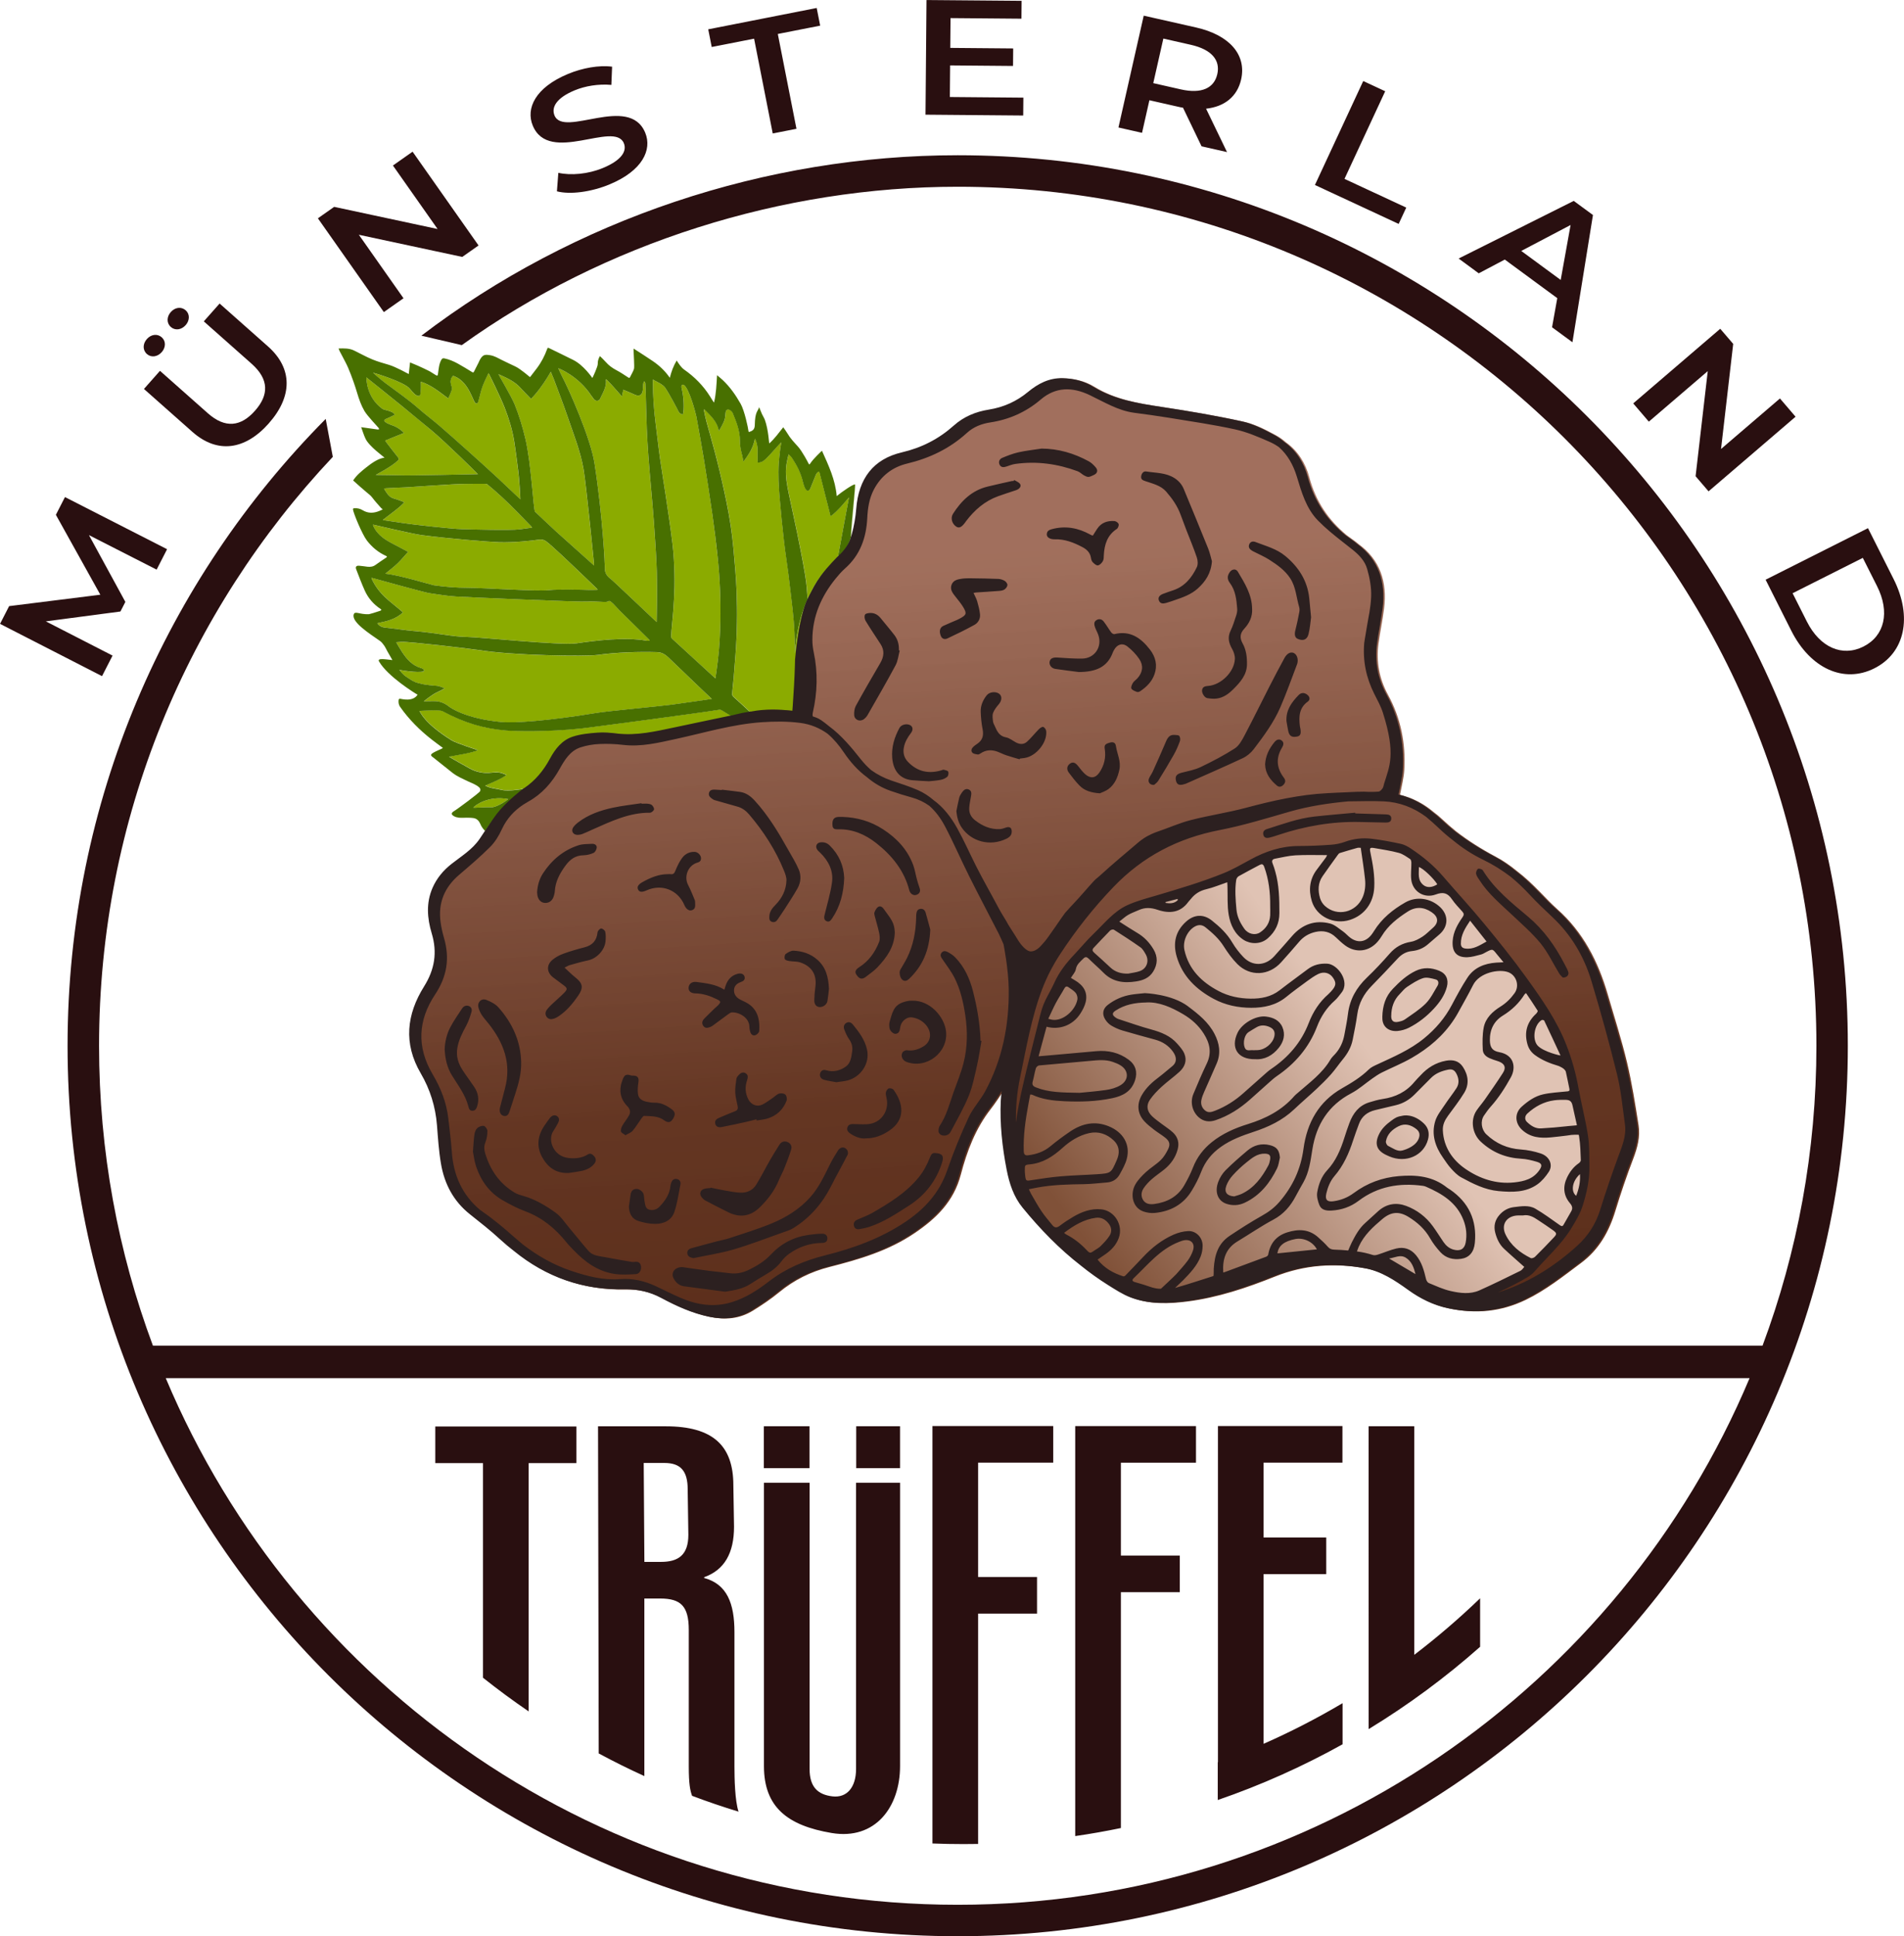
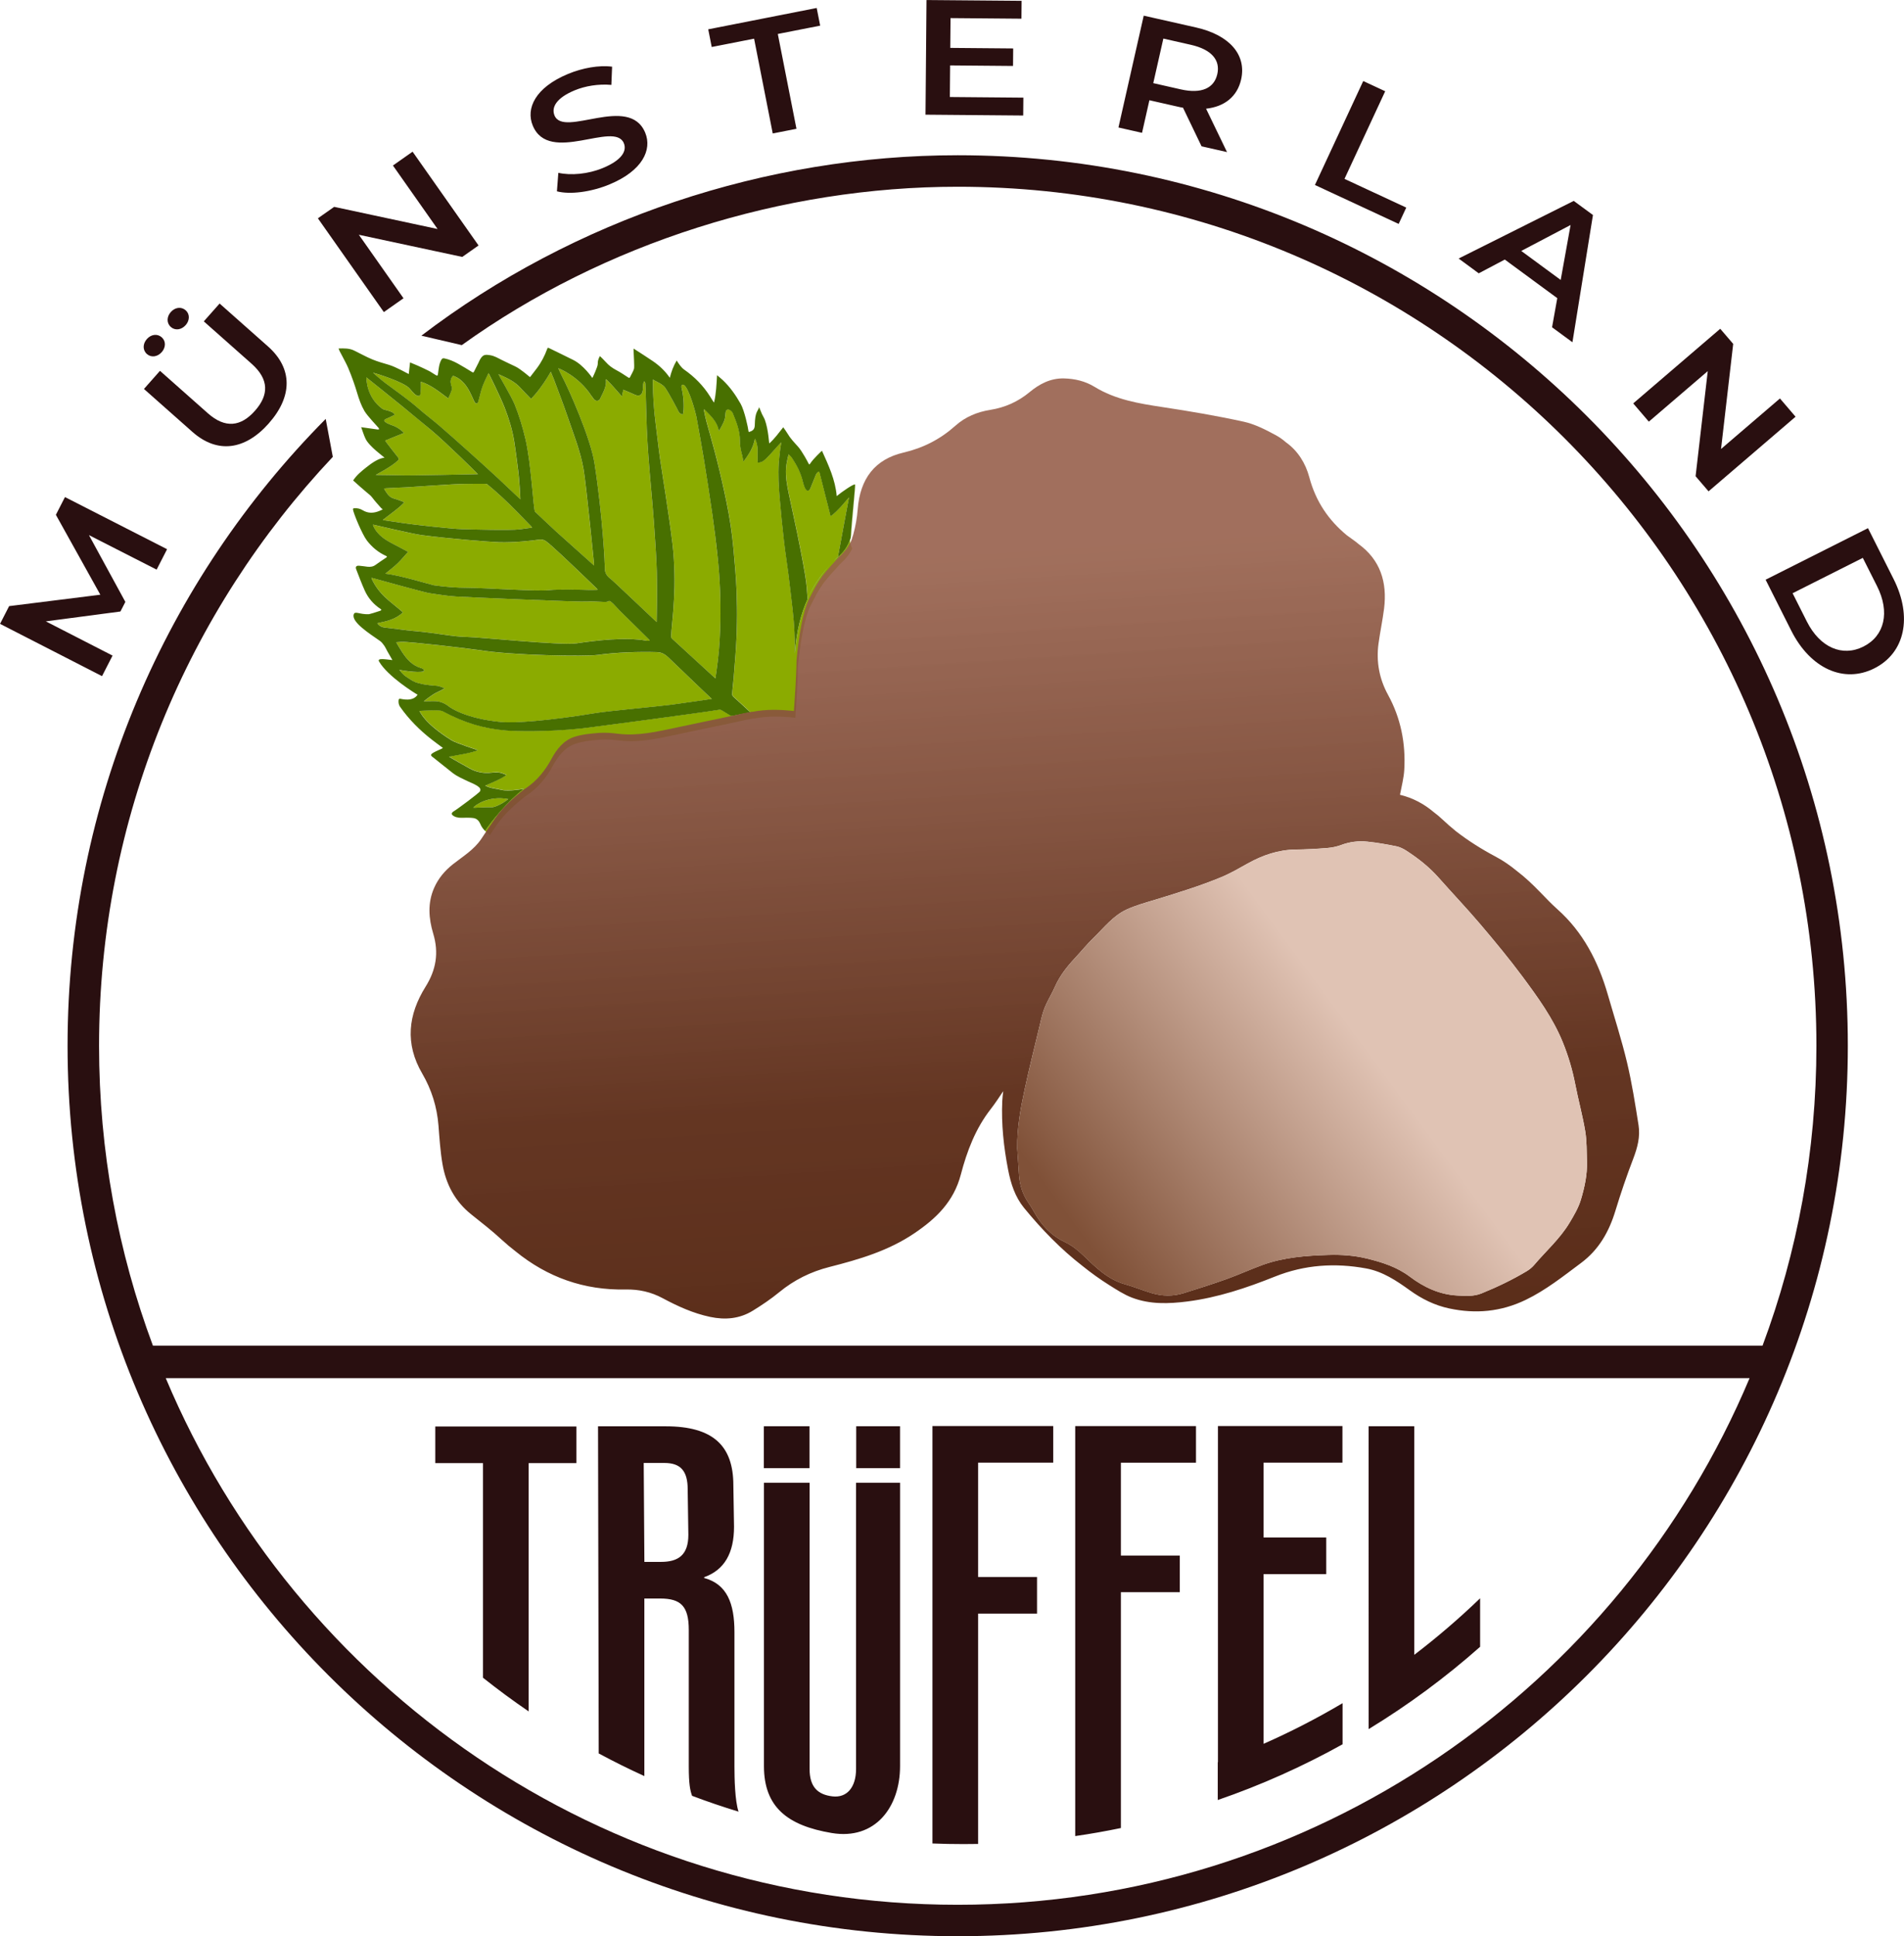
<svg xmlns="http://www.w3.org/2000/svg" id="a" width="209.88mm" height="213.35mm" viewBox="0 0 594.92 604.78">
  <defs>
    <style>.m{fill:#8bab00;}.m,.n,.o,.p,.q,.r{fill-rule:evenodd;}.n{fill:#2c2020;}.o{fill:url(#h);}.p{fill:#487000;}.q{fill:#290f10;}.r{fill:url(#j);}</style>
    <linearGradient id="h" x1="0" y1="723.37" x2="1" y2="723.37" gradientTransform="translate(-245714.06 16555.01) rotate(86.19) scale(340.86 -340.86)" gradientUnits="userSpaceOnUse">
      <stop offset="0" stop-color="#97604b" stop-opacity=".9" />
      <stop offset=".5" stop-color="#61321e" stop-opacity=".98" />
      <stop offset="1" stop-color="#4f230f" />
    </linearGradient>
    <linearGradient id="j" x1="0" y1="723.44" x2="1" y2="723.44" gradientTransform="translate(-45124.85 -61660.85) rotate(143.69) scale(106.34 -106.34)" gradientUnits="userSpaceOnUse">
      <stop offset="0" stop-color="#e0c3b4" />
      <stop offset="1" stop-color="#805138" />
    </linearGradient>
  </defs>
  <g id="b">
    <path id="c" class="q" d="M52.19,171.55l-3.26,6.37-21.15-10.78,11.38,20.86-1.54,3-23.31,3.08,20.85,10.69-3.29,6.42L0,194.86l2.84-5.54,28.5-3.56-13.89-24.96,2.84-5.54s31.9,16.28,31.9,16.28ZM50.51,110c-1.31,1.48-3.27,1.76-4.61.58-1.38-1.22-1.33-3.2-.02-4.68,1.31-1.48,3.27-1.76,4.65-.54,1.34,1.19,1.29,3.17-.02,4.65ZM57.99,101.56c-1.31,1.48-3.27,1.76-4.61.58-1.38-1.22-1.33-3.2-.02-4.68,1.31-1.48,3.27-1.76,4.65-.54,1.34,1.19,1.29,3.17-.02,4.65ZM84,132.22c-7.4,8.36-16.09,9.6-23.9,2.67l-15.13-13.4,5.01-5.66,14.93,13.23c5.51,4.89,10.39,4.16,14.75-.76,4.36-4.92,4.45-9.81-1.06-14.69l-14.93-13.23,4.94-5.57,15.12,13.4c7.81,6.92,7.63,15.69.26,24.01ZM122.77,51.7l6.14-4.32,20.61,29.29-5.09,3.58-32.31-6.92,13.95,19.83-6.14,4.32-20.61-29.29,5.09-3.58,32.31,6.92s-13.95-19.83-13.95-19.83ZM190.48,57.59c-5.86,2.42-12.38,3.24-16.47,2.17l.44-5.78c3.89.88,9.3.42,13.92-1.5,5.86-2.42,7.57-5.29,6.55-7.75-2.95-7.14-23.37,6.79-28.46-5.5-2.21-5.34.75-11.88,11.06-16.15,4.51-1.87,9.67-2.78,13.73-2.25l-.23,5.69c-4.11-.35-8.17.34-11.45,1.69-5.8,2.4-7.35,5.36-6.31,7.87,2.91,7.04,23.32-6.77,28.34,5.38,2.19,5.29-.82,11.86-11.14,16.13ZM241.45,41.7l-5.83-29.62-13.24,2.6-1.09-5.52,33.89-6.67,1.09,5.52-13.24,2.6,5.83,29.62-7.42,1.46ZM296.79,30.3l22.97.2-.05,5.58-30.53-.26.31-35.81,29.72.25-.05,5.58-22.16-.19-.08,9.31,19.66.17-.05,5.47-19.66-.17s-.08,9.87-.08,9.87ZM383.38,47.5l-7.94-1.8-5.8-12.06c-.52-.07-1.03-.18-1.54-.3l-8.96-2.03-2.3,10.18-7.37-1.67,7.9-34.93,16.34,3.69c10.44,2.36,15.84,8.51,14.09,16.25-1.2,5.29-5.14,8.49-10.95,9.12l6.54,13.54ZM380.36,23.16c.99-4.39-1.78-7.69-8.24-9.16l-8.62-1.95-3.15,13.92,8.62,1.95c6.47,1.46,10.4-.38,11.39-4.77h0ZM410.86,57.79l15.1-32.48,6.86,3.19-12.72,27.37,19.3,8.97-2.37,5.1s-26.16-12.16-26.16-12.16ZM484.96,102.22l1.63-9.09-16.4-12.06-8.14,4.3-6.28-4.62,35.97-18,6,4.41-6.41,39.74-6.37-4.68h0ZM475.34,78.38l12.32,9.06,3.09-17.16-15.41,8.1ZM556.17,124.46l4.88,5.7-27.19,23.31-4.05-4.72,3.8-32.83-18.41,15.78-4.88-5.7,27.19-23.31,4.05,4.72-3.8,32.83,18.41-15.78h0ZM551.69,181.07l31.99-16.1,8,15.89c5.94,11.79,3.59,23.06-6.01,27.89-9.6,4.83-20.05,0-25.98-11.79l-8-15.89ZM560.12,185.29l4.45,8.83c4.08,8.1,11.06,11.16,17.69,7.83,6.63-3.34,8.33-10.77,4.25-18.87l-4.45-8.83-21.93,11.04Z" />
    <path id="d" class="q" d="M238.66,458.57v-13.09h14.27v13.09h-14.27ZM267.53,458.57v-13.09h13.69v13.09h-13.69,0ZM150.91,524.03v-67.04h-14.91v-11.44h44.09v11.44h-14.91v77.56c-4.89-3.33-9.64-6.84-14.26-10.51ZM187.07,547.67l-.21-102.17h21.14c14.78,0,21.14,6.06,21.14,18.41l.21,12.95c0,8.23-2.98,13.5-9.34,15.78v.23c7.13,1.94,9.47,7.89,9.47,16.93v42c0,3.59.14,10.65,1.28,14.06-4.91-1.49-9.75-3.14-14.52-4.94-.61-1.73-1.03-3.62-1.03-9.23v-42.57c0-7.43-2.46-9.83-8.95-9.83h-4.93v55.46c-4.84-2.2-9.6-4.56-14.26-7.07h0ZM201.33,487.85h5.19c5.32,0,8.56-2.06,8.56-8.46l-.21-14.21c0-5.72-2.2-8.23-7.26-8.23h-6.48l.21,30.9h0ZM259.86,572.53c-13.81-2.32-21.16-8.1-21.16-20.91v-88.49h14.26v89.4c0,5.72,2.65,8.03,7.15,8.56,4.52.53,7.37-2.84,7.37-8.56v-89.4h13.75v88.49c0,12.81-7.75,23.2-21.37,20.91h0ZM291.35,575.79v-130.38h37.74v11.44h-23.47v35.71h18.41v11.44h-18.41v71.95c-1.53.03-3.07.04-4.61.04-3.23,0-6.45-.06-9.66-.19ZM335.96,573.48v-128.05h37.74v11.44h-23.47v29h18.41v11.44h-18.41v73.67c-4.71.98-9.46,1.82-14.26,2.51h0ZM427.65,538.47v.02s-.01-93.01-.01-93.01h14.26v71.4c7.2-5.49,14.07-11.39,20.58-17.66v15.15c-10.8,9.56-22.45,18.17-34.83,25.71v-1.59ZM394.83,544.67c8.5-3.75,16.74-7.99,24.67-12.69v12.84c-12.38,6.89-25.42,12.74-39,17.41v-11.81l.06-.02v-104.99h38.9v11.44h-24.64v23.39h19.58v11.44h-19.58v53Z" />
    <path id="e" class="q" d="M131.65,104.85c47.87-36.49,107.79-56.36,167.59-56.36,153.51,0,278.14,124.63,278.14,278.14s-124.63,278.14-278.14,278.14S21.1,480.15,21.1,326.64c0-76.32,30.81-145.51,80.66-195.79l2.22,11.85c-45.28,48.05-73.04,112.77-73.04,183.94,0,32.94,5.95,64.5,16.83,93.67h502.96c10.88-29.17,16.83-60.73,16.83-93.67,0-148.08-120.23-268.31-268.31-268.31-54.7,0-110.49,17.52-154.97,49.47l-12.62-2.95h0ZM546.69,430.46H51.78c40.62,96.59,136.17,164.49,247.45,164.49s206.84-67.9,247.45-164.49h0Z" />
-     <path id="f" class="m" d="M182.88,115.39c1.21,1.28,2.02,2.44,2.15,2.62,0,0,0,0,0,0-.1-.13-.91-1.32-2.15-2.63ZM207.39,115.68c.66.7,1.28,1.46,1.85,2.27,0,0,0,0,0,0-.57-.82-1.18-1.57-1.85-2.27h0ZM211.39,112.57s0,0,0,0c.36.53.68,1.08,1.08,1.57.17.21.35.42.53.62-.19-.2-.37-.42-.55-.63-.4-.49-.72-1.03-1.07-1.56ZM218.46,119.45c1.27,1.34,2.41,2.8,3.4,4.4.29.46.98,1.6,1.19,1.83-.2-.21-.9-1.37-1.2-1.85-.99-1.59-2.13-3.05-3.39-4.39h0ZM225.79,118.66c2.29,2.16,4.04,4.67,5.6,7.42,1.2,2.11,2.35,7.54,2.43,8.44.01.12.06.23.1.35,0,0,0,0,0,0-.04-.12-.09-.24-.1-.36-.08-.89-1.23-6.33-2.43-8.44-1.56-2.74-3.31-5.25-5.59-7.4h0ZM237.18,127.14s0,0,0,0c.32.77.58,1.48.89,2.16.28.61.67,1.18.9,1.81,1.08,3,1.28,7.04,1.36,7.35,0,0,0,0,0,0-.08-.09-.26-4.28-1.37-7.36-.23-.63-.62-1.2-.9-1.81-.31-.68-.57-1.37-.88-2.14ZM244.71,133.42s0,0,0,0c.45.65.93,1.26,1.31,1.92.73,1.26,1.68,2.34,2.66,3.4-.98-1.07-1.94-2.15-2.67-3.42-.38-.66-.85-1.26-1.3-1.91ZM249.28,139.41c1.36,1.49,3.26,5.15,3.29,5.23.07.15.13.26.19.32-.06-.06-.12-.17-.2-.33-.04-.07-1.93-3.72-3.28-5.22h0ZM256.81,140.75s0,0,0,0c2.04,4.55,4.16,9.03,4.61,14.14,0,0,0,0,0,0-.44-5.11-2.56-9.59-4.61-14.14ZM267.14,151.28s0,0,0,0c.17.18-1.08,11.82-1.26,15.67l-.12,1.08c-.37,1.1.03,2.23.51,3.3-.73,1.62-1.95,3.18-3.48,4.58-.13.12-.27.24-.4.37-.5.53-3.87,4.22-4.9,5.6-1.89,2.62-2.47,3.85-4.16,7.17-2.11,4.13-3.31,11.92-4,19.09-.01.64-.03,1.28-.05,1.92-.12,4.19-.38,8.39-.67,12.58-.04.52-.07,1.03-.11,1.55-4.25-.46-8.51-.59-12.71.21-.1.02-.2.04-.3.06l-.06-.05c-1.66.27-3.45.63-5.37,1.1.12-.02.23-.03.35-.05-.3.06-.59.12-.89.18-.44.1-.84.18-1.22.25-5.52,1.13-11.03,2.33-16.55,3.48-5.96,1.25-11.89,2.67-18.07,1.94-2.03-.24-4.1-.43-6.12-.28-2.6.2-5.27.45-7.72,1.26-3.28,1.09-5.42,3.78-7.07,6.83-2.01,3.74-4.59,6.86-8.02,9.2-.03,0-.07.01-.1.02-1.21.91-4.55,3.52-7.37,6.68-1.55,1.73-2.48,3.26-4.24,5.82-.61-.49-1.09-.93-1.47-1.32,2.09-3.18,7.26-9.53,12.16-13.19-4.27.77-6.39.5-6.85.38-1.6-.42-3.74-.49-5.25-1.39.25-.08,5.93-2.44,6.58-3.31-.89-.4-1.76-.77-2.73-.79-.57-.01-1.15-.02-1.71.06-2.56.34-4.96-.12-7.17-1.39-1.73-.99-4.49-2.48-6.29-3.58,1.44-.31,7.74-1.23,8.95-2.06,0,0-6.8-2.21-8.15-3.05-8.75-5.48-9.74-8.83-10.06-9.2,1.08-.03,6.25-.43,7.24.1,7.05,3.77,13.08,5.44,19.79,6.02,3.03.26,13.07.48,23.51-.62,1.79-.19,37.36-4.86,43.35-5.89.48-.08,3.23,2.04,3.72,1.97,0,0,.02,0,.03,0,1.97-.38,3.83-.74,5.79-1.13-1.71-1.61-3.46-3.18-5.2-4.77-.38-.35-.56-.68-.5-1.19.18-1.65.35-3.3.49-4.96.2-2.37.38-4.73.56-7.1.5-6.63.6-13.27.34-19.91-.17-4.44-.6-8.86-.99-13.28-.43-4.87-1.2-9.7-2.17-14.49-.9-4.43-1.93-8.83-3.02-13.21-1.01-4.03-2.19-8.01-3.27-12.02-.29-1.07-.49-2.16-.72-3.25-.03-.15-.02-.31.06-.5,1.93,1.98,4.06,3.8,4.57,6.87.19-.31,1.4-2.46,1.72-3.38.26-.74.31-1.56.38-2.35.15-1.85,1.83-.89,2.24.1,1.16,2.8,2.27,5.56,2.23,8.63-.02,1.59.33,3.08.73,4.59.16.6.23,1.22.35,1.93,1.72-2.19,3.12-4.45,3.62-7.19,1.27,2.38.66,4.95.87,7.47.69,0,1.36-.17,1.87-.59.74-.6,1.41-1.28,2.05-1.98,1.02-1.13,3.22-3.62,3.45-3.77-.14.82-.28,1.49-.35,2.18-.17,1.47-.36,2.93-.45,4.41-.21,3.6-.01,7.2.29,10.79.38,4.54.84,9.08,1.36,13.6.38,3.37.94,6.73,1.36,10.1.48,3.8.91,7.6,1.35,11.4.52,4.51.71,9.04.69,13.58.46-7.16,1.97-12.68,3.97-17.09-.25-2.94-.22-4.1-.79-7.59-.71-4.41-1.61-8.79-2.5-13.17-.81-4.01-1.73-7.99-2.56-11.99-.56-2.73-1.08-5.47-.88-8.28.09-1.28.73-3.99.81-4.17.38.4.77.72,1.03,1.12,1.5,2.26,2.74,4.61,3.37,7.3,1.01,4.24,2.13,2.89,2.44,2.08.5-1.3,1.05-2.58,1.57-3.88.48-1.21.92-1.12,1.15-1.24,1.19,4.69,2.36,9.3,3.54,13.94,2.16-1.34,5.72-5.92,5.76-5.89-.17.76-2.77,14.91-3.44,18.53-.44.48-.9.95-1.35,1.43.43-.43.86-.85,1.3-1.24,1.87-1.69,3.08-3.24,3.99-5.98l.12-1.08c.18-3.83,1.41-15.35,1.26-15.66h0ZM150.71,258.53c-.44-.6-.58-.98-.62-1.11.17.4.38.77.62,1.11ZM149.38,256.27c-.37-.39-.83-.65-1.41-.74-1.02-.15-2.07-.14-3.11-.11-1.04.03-2.06.04-2.99-.47-.18-.1-.39-.23-.54-.39.14.15.35.28.52.37.93.5,1.95.49,2.99.47,1.04-.03,2.09-.04,3.11.11.59.09,1.06.36,1.42.75h0ZM149.77,245.97c-.98-.93-2.26-1.31-3.43-1.88-1.73-.84-3.51-1.56-5.03-2.77-2-1.59-4.01-3.17-6-4.78-.13-.11-.32-.21-.44-.35.13.13.3.23.43.34,1.99,1.61,4,3.19,6,4.78,1.52,1.2,3.3,1.93,5.03,2.77,1.18.57,2.46.95,3.45,1.89h0ZM138.37,233.6c-1.17-.88-2.36-1.73-3.51-2.63-2.07-1.62-4.02-3.37-5.8-5.26,1.79,1.89,3.73,3.63,5.79,5.25,1.15.9,2.34,1.76,3.51,2.63,0,0,0,0,0,0ZM130.46,216.97c-.58-.29-6.31-3.83-9.91-7.63,3.63,3.83,9.43,7.4,9.91,7.63,0,0,0,0,0,0ZM119.26,200.65c-.17-.18-.35-.34-.54-.47-2.12-1.48-5.11-3.43-6.85-5.27,1.74,1.84,4.72,3.79,6.84,5.26.2.14.38.3.55.49ZM119,190.26s-.06-.06-.09-.08c-.92-.61-1.75-1.31-2.49-2.08.73.77,1.56,1.46,2.47,2.07.04.03.07.06.1.09ZM120.85,173.78s-.13-.1-.19-.13c-1.89-.85-3.51-2.03-4.89-3.49,1.38,1.46,3,2.63,4.88,3.48.07.03.16.09.21.14h0ZM119.57,159.08c-.25-.23-.47-.39-.64-.59.17.2.39.36.64.59,0,0,0,0,0,0ZM115.93,154.95c-.44-.46-.94-.84-1.43-1.25-1.42-1.17-2.77-2.42-4.18-3.67,0,0,0,0,0,0,1.41,1.25,2.76,2.49,4.17,3.66.5.41,1,.79,1.44,1.26ZM120.12,142.9c-.21-.22-2.74-2.04-4.49-3.93,1.8,1.93,4.39,3.78,4.49,3.93ZM158.8,249.6c-1.93,1.57-4.33,2.57-5.08,2.55-1.68-.05-3.36.08-5.04.13-.23,0-.46,0-.8.01.35-.64,4.65-3.91,10.92-2.69h0ZM166.24,164.8c-1.34.19-2.56.37-3.79.53-3.26.41-15.22.02-17.94-.04-3.51-.08-15.87-1.48-18.56-1.91-1.97-.31-3.95-.59-5.92-.88-.11-.02-.21-.06-.41-.12.16-.17,6.38-4.64,6.66-5.54-1.03-.37-2.04-.8-3.09-1.08-.82-.22-1.46-.64-1.97-1.27-.36-.43-.64-.92-.96-1.39-.3-.44-.25-.56.3-.59,2.06-.11,4.13-.24,6.19-.29,1.11-.03,15.33-1.09,18.44-1.07,1.74.02,6.74-.15,7.02.08,3.18,2.61,6.18,5.41,9.05,8.34,1.58,1.61,3.15,3.23,4.73,4.85.07.07.11.16.25.38h0ZM204,118.55c.54.41,3.01,1.37,3.81,2.52,1.33,1.9,3.95,6.92,4.16,7.39.26.58.71.88,1.33,1.01.34.07.65-4.42-.3-8.18-.24-.97.22-1.32.69-1.02,1.68,1.05,3.72,8.89,3.89,9.82.77,4.29,1.58,8.57,2.28,12.87.96,5.87,1.89,11.74,2.72,17.63.65,4.59,1.22,9.2,1.7,13.81.67,6.52.94,13.06.82,19.63-.07,4.1-.29,8.19-.79,12.27-.2,1.68-.7,5.38-.76,5.61-.17-.1-13.03-11.97-13.53-12.4-.19-.16-.34-.48-.32-.72.07-1.31.18-2.61.31-3.92.51-5.18.85-10.37.73-15.56-.07-3.11-.24-6.24-.6-9.32-.59-4.96-1.35-9.91-2.08-14.85-.59-4.03-1.28-8.05-1.85-12.08-.51-3.59-.88-7.2-1.35-10.8-.57-4.34-.86-8.71-.85-13.09,0-.16,0-.31,0-.61ZM184.81,123.66c.23.36.5.7.77,1.04.55.69,1.55.65,1.92-.14.88-1.89,2.05-3.71,1.81-5.93,0-.03.03-.06.09-.18,1.75,1.68,3.24,3.54,4.93,5.4.15-.73.28-1.38.42-2.1,1.1.46,2.13.87,3.13,1.33.73.34,1.52.74,2.26.26.89-.59.71-2.36.79-3.08.24-1.98.68-.74.69-.58.06.61.09,1.22.11,1.84.12,4.15.2,8.29.36,12.44.11,2.85.3,5.7.5,8.54.24,3.24.53,6.47.81,9.71.3,3.53.65,7.07.89,10.6.36,5.26.77,10.52.93,15.79.15,5.12-.02,15.53-.05,15.7-.18-.13-13.71-13.02-14.48-13.57-1.11-.79-1.71-1.81-1.69-3.14.02-1.07-.64-15.97-3.25-32.9-1.22-7.89-8.16-23.44-10.13-27.12-.34-.63-1.13-2.3-1.18-2.52.05-.02,6.29,2.33,10.37,8.62h0ZM149.5,203.03c10.63,1.77,33.65,2.06,37.2,1.56,5.8-.82,13.07-1.05,18.69-.87,1.47.05,2.57.78,3.56,1.73,4.17,4.01,13.07,12.55,13.48,12.87-.78.11-9.18,1.37-12.72,1.82-4.17.54-19.77,1.97-23.34,2.56-15.27,2.51-25.73,3.21-29.69,2.84-11.45-1.07-16.2-4.7-16.2-4.7-1.32-1.06-2.78-1.77-4.54-1.8-1.14-.02-2.28.03-3.51.05.12-.15,2.78-2.27,4.23-2.88.54-.23,2.07-1.04,2.3-1.2,0,0-1.63-.71-2.46-.77-7.09-.51-7.49-1.58-9.57-2.86-.95-.59-1.89-1.83-2.15-2.13,4.56.84,7.81.8,7.74.27-.07-.5-.47-.7-.9-.82-2.74-.78-4.47-2.74-5.94-4.98-.55-.84-1.06-1.72-1.58-2.58-.08-.13-.14-.28-.26-.52.64-.04,1.19-.09,1.73-.12,2.17-.11,21.4,2.12,23.95,2.55h0ZM172.09,116.13c.35.85.68,1.6.96,2.36,1.41,3.78,2.89,7.54,4.18,11.36,1.88,5.56,4.11,10.99,5.11,16.77.73,4.24,3.37,30.11,3.28,30.03-.87-.77-8.78-7.83-11.85-10.61-2.07-1.87-6.44-6.06-6.61-6.2-.49-.41-1.2-15.2-3.01-22.76-.87-3.66-1.95-7.25-3.35-10.74-.98-2.44-5.03-9.22-5.06-9.44.35.15.61.26.87.38,2.15.97,4.26,1.99,5.89,3.76,1.1,1.2,2.25,2.35,3.38,3.52.08.08,3.13-3.03,6.2-8.42ZM162.58,155.98c-.24-.19-4.89-4.66-7.15-6.74-3.11-2.88-6.26-5.71-9.41-8.54-2.93-2.63-5.87-5.25-8.86-7.82-2.08-1.79-4.29-3.42-6.35-5.23-3.31-2.9-6.92-5.41-10.45-8.02-1.2-.89-3.68-3.03-3.84-3.22.19,0,9.75,2.83,11.48,5,.5.62,1.06,1.19,1.62,1.75.19.19.46.33.73.42.67.22.91.04,1-.64.23-1.74.08-3.6.09-3.72,3.29,1.03,5.82,3.2,8.59,5.22.41-.98.87-1.87,1.13-2.81.12-.43-.11-.97-.25-1.44-.26-.91-.18-1.76.38-2.56.18-.25.29-.25.57-.14,4.94,1.89,5.87,8.44,6.88,8.52.49.04.64-.42.75-.83.39-1.46.7-2.94,1.21-4.36.51-1.43,1.23-2.79,1.91-4.3.16.23,3.65,7.28,5.03,10.79,1.34,3.41,2.42,6.91,2.99,10.53.53,3.29.92,6.59,1.34,9.89.22,1.76.58,7.16.58,8.25h0ZM117.38,148.34c.14-.11,4.89-2.52,6.87-4.45.37-.36.43-.61.1-1.03-1.27-1.6-2.51-3.22-3.76-4.83-.11-.14-.18-.3-.26-.43,1.96-.79,3.88-1.57,5.9-2.38-1-.95-1.97-1.68-3.1-2.15-.83-.34-4.58-1.44-2.36-2.31.87-.34,1.69-.8,2.57-1.2-.44-.82-1.22-.97-1.93-1.23-.66-.24-1.43-.26-1.99-.67-4.98-3.59-4.94-9.33-4.97-9.78.1.06,7.68,6.12,11.35,9.12,3.02,2.46,6.03,4.92,9.01,7.42,4.14,3.45,14.2,13.29,14.51,13.68,0,0-22.02.48-23.56.37-.6-.04-8.04-.14-8.39-.13h0ZM129.3,197.09c-2.87-.25-6.13-.77-8.98-1.07-1.01-.1-1.88-.58-2.41-1.37,2.82-.62,5.68-1.13,7.99-3.39-.48-.41-.89-.76-1.3-1.11-1.39-1.16-2.84-2.26-4.16-3.5-1.74-1.62-3.16-3.49-4.19-5.63-.06-.13-.1-.26-.2-.54.6.15,1.08.24,1.55.39.41.13,15.13,4.18,16.48,4.38,2.79.42,5.58.87,8.38,1.06,2.64.17,38.25,1.73,40.71,1.58,1.77-.11,3.56.05,5.34.1.61.02,1.19.07,1.76-.27.5-.3,2.53,2.16,3.24,2.87,3.1,3.08,6.22,6.13,9.32,9.2.06.06.09.16.18.32-.36,0-.66.07-.94.01-6.72-1.23-15.79-.08-21.95.82-4.83.7-30.93-1.98-34.13-2-4.31-.02-9.38-1.22-16.68-1.86h0ZM186.62,184.25c-.94.02-1.88.08-2.81.03-1.68-.07-9.84-.24-12.23.06-3.56.44-20.73-.74-25.53-.74-3.52,0-7.02-.29-10.5-.78-.67-.1-10.59-3.16-15.16-3.63,1.32-1.1,2.62-2.07,3.79-3.18,1.16-1.11,2.18-2.36,3.32-3.62-.94-.51-1.74-.94-2.54-1.37-1.83-.97-3.72-1.82-5.37-3.09-1.27-.98-2.3-2.15-2.96-3.62-.03-.08-.09-.33-.1-.44.14.02,12.34,2.9,15.22,3.28,8.74,1.14,21.37,2.14,24.27,2.22,4.71.13,10.33-.49,12.11-.78.88-.14,1.62-.1,2.41.43,1.59,1.06,8.35,7.57,10.4,9.51,1.79,1.69,3.55,3.4,5.32,5.11.16.15.29.33.43.5-.03.04-.05.08-.08.12h0ZM252.38,186.93c.85-1.85,1.78-3.49,2.76-4.99,1.24-1.89,2.62-3.72,4.08-5.35-2.92,3.21-5.24,6.64-6.84,10.34Z" />
+     <path id="f" class="m" d="M182.88,115.39c1.21,1.28,2.02,2.44,2.15,2.62,0,0,0,0,0,0-.1-.13-.91-1.32-2.15-2.63ZM207.39,115.68c.66.7,1.28,1.46,1.85,2.27,0,0,0,0,0,0-.57-.82-1.18-1.57-1.85-2.27h0ZM211.39,112.57s0,0,0,0c.36.53.68,1.08,1.08,1.57.17.21.35.42.53.62-.19-.2-.37-.42-.55-.63-.4-.49-.72-1.03-1.07-1.56ZM218.46,119.45c1.27,1.34,2.41,2.8,3.4,4.4.29.46.98,1.6,1.19,1.83-.2-.21-.9-1.37-1.2-1.85-.99-1.59-2.13-3.05-3.39-4.39h0ZM225.79,118.66c2.29,2.16,4.04,4.67,5.6,7.42,1.2,2.11,2.35,7.54,2.43,8.44.01.12.06.23.1.35,0,0,0,0,0,0-.04-.12-.09-.24-.1-.36-.08-.89-1.23-6.33-2.43-8.44-1.56-2.74-3.31-5.25-5.59-7.4h0ZM237.18,127.14s0,0,0,0c.32.77.58,1.48.89,2.16.28.61.67,1.18.9,1.81,1.08,3,1.28,7.04,1.36,7.35,0,0,0,0,0,0-.08-.09-.26-4.28-1.37-7.36-.23-.63-.62-1.2-.9-1.81-.31-.68-.57-1.37-.88-2.14ZM244.71,133.42s0,0,0,0c.45.65.93,1.26,1.31,1.92.73,1.26,1.68,2.34,2.66,3.4-.98-1.07-1.94-2.15-2.67-3.42-.38-.66-.85-1.26-1.3-1.91ZM249.28,139.41c1.36,1.49,3.26,5.15,3.29,5.23.07.15.13.26.19.32-.06-.06-.12-.17-.2-.33-.04-.07-1.93-3.72-3.28-5.22h0ZM256.81,140.75s0,0,0,0c2.04,4.55,4.16,9.03,4.61,14.14,0,0,0,0,0,0-.44-5.11-2.56-9.59-4.61-14.14ZM267.14,151.28s0,0,0,0c.17.18-1.08,11.82-1.26,15.67l-.12,1.08c-.37,1.1.03,2.23.51,3.3-.73,1.62-1.95,3.18-3.48,4.58-.13.12-.27.24-.4.37-.5.53-3.87,4.22-4.9,5.6-1.89,2.62-2.47,3.85-4.16,7.17-2.11,4.13-3.31,11.92-4,19.09-.01.64-.03,1.28-.05,1.92-.12,4.19-.38,8.39-.67,12.58-.04.52-.07,1.03-.11,1.55-4.25-.46-8.51-.59-12.71.21-.1.02-.2.04-.3.06l-.06-.05c-1.66.27-3.45.63-5.37,1.1.12-.02.23-.03.35-.05-.3.06-.59.12-.89.18-.44.1-.84.18-1.22.25-5.52,1.13-11.03,2.33-16.55,3.48-5.96,1.25-11.89,2.67-18.07,1.94-2.03-.24-4.1-.43-6.12-.28-2.6.2-5.27.45-7.72,1.26-3.28,1.09-5.42,3.78-7.07,6.83-2.01,3.74-4.59,6.86-8.02,9.2-.03,0-.07.01-.1.02-1.21.91-4.55,3.52-7.37,6.68-1.55,1.73-2.48,3.26-4.24,5.82-.61-.49-1.09-.93-1.47-1.32,2.09-3.18,7.26-9.53,12.16-13.19-4.27.77-6.39.5-6.85.38-1.6-.42-3.74-.49-5.25-1.39.25-.08,5.93-2.44,6.58-3.31-.89-.4-1.76-.77-2.73-.79-.57-.01-1.15-.02-1.71.06-2.56.34-4.96-.12-7.17-1.39-1.73-.99-4.49-2.48-6.29-3.58,1.44-.31,7.74-1.23,8.95-2.06,0,0-6.8-2.21-8.15-3.05-8.75-5.48-9.74-8.83-10.06-9.2,1.08-.03,6.25-.43,7.24.1,7.05,3.77,13.08,5.44,19.79,6.02,3.03.26,13.07.48,23.51-.62,1.79-.19,37.36-4.86,43.35-5.89.48-.08,3.23,2.04,3.72,1.97,0,0,.02,0,.03,0,1.97-.38,3.83-.74,5.79-1.13-1.71-1.61-3.46-3.18-5.2-4.77-.38-.35-.56-.68-.5-1.19.18-1.65.35-3.3.49-4.96.2-2.37.38-4.73.56-7.1.5-6.63.6-13.27.34-19.91-.17-4.44-.6-8.86-.99-13.28-.43-4.87-1.2-9.7-2.17-14.49-.9-4.43-1.93-8.83-3.02-13.21-1.01-4.03-2.19-8.01-3.27-12.02-.29-1.07-.49-2.16-.72-3.25-.03-.15-.02-.31.06-.5,1.93,1.98,4.06,3.8,4.57,6.87.19-.31,1.4-2.46,1.72-3.38.26-.74.31-1.56.38-2.35.15-1.85,1.83-.89,2.24.1,1.16,2.8,2.27,5.56,2.23,8.63-.02,1.59.33,3.08.73,4.59.16.6.23,1.22.35,1.93,1.72-2.19,3.12-4.45,3.62-7.19,1.27,2.38.66,4.95.87,7.47.69,0,1.36-.17,1.87-.59.74-.6,1.41-1.28,2.05-1.98,1.02-1.13,3.22-3.62,3.45-3.77-.14.82-.28,1.49-.35,2.18-.17,1.47-.36,2.93-.45,4.41-.21,3.6-.01,7.2.29,10.79.38,4.54.84,9.08,1.36,13.6.38,3.37.94,6.73,1.36,10.1.48,3.8.91,7.6,1.35,11.4.52,4.51.71,9.04.69,13.58.46-7.16,1.97-12.68,3.97-17.09-.25-2.94-.22-4.1-.79-7.59-.71-4.41-1.61-8.79-2.5-13.17-.81-4.01-1.73-7.99-2.56-11.99-.56-2.73-1.08-5.47-.88-8.28.09-1.28.73-3.99.81-4.17.38.4.77.72,1.03,1.12,1.5,2.26,2.74,4.61,3.37,7.3,1.01,4.24,2.13,2.89,2.44,2.08.5-1.3,1.05-2.58,1.57-3.88.48-1.21.92-1.12,1.15-1.24,1.19,4.69,2.36,9.3,3.54,13.94,2.16-1.34,5.72-5.92,5.76-5.89-.17.76-2.77,14.91-3.44,18.53-.44.48-.9.95-1.35,1.43.43-.43.86-.85,1.3-1.24,1.87-1.69,3.08-3.24,3.99-5.98l.12-1.08c.18-3.83,1.41-15.35,1.26-15.66h0ZM150.71,258.53c-.44-.6-.58-.98-.62-1.11.17.4.38.77.62,1.11ZM149.38,256.27c-.37-.39-.83-.65-1.41-.74-1.02-.15-2.07-.14-3.11-.11-1.04.03-2.06.04-2.99-.47-.18-.1-.39-.23-.54-.39.14.15.35.28.52.37.93.5,1.95.49,2.99.47,1.04-.03,2.09-.04,3.11.11.59.09,1.06.36,1.42.75h0ZM149.77,245.97c-.98-.93-2.26-1.31-3.43-1.88-1.73-.84-3.51-1.56-5.03-2.77-2-1.59-4.01-3.17-6-4.78-.13-.11-.32-.21-.44-.35.13.13.3.23.43.34,1.99,1.61,4,3.19,6,4.78,1.52,1.2,3.3,1.93,5.03,2.77,1.18.57,2.46.95,3.45,1.89h0M138.37,233.6c-1.17-.88-2.36-1.73-3.51-2.63-2.07-1.62-4.02-3.37-5.8-5.26,1.79,1.89,3.73,3.63,5.79,5.25,1.15.9,2.34,1.76,3.51,2.63,0,0,0,0,0,0ZM130.46,216.97c-.58-.29-6.31-3.83-9.91-7.63,3.63,3.83,9.43,7.4,9.91,7.63,0,0,0,0,0,0ZM119.26,200.65c-.17-.18-.35-.34-.54-.47-2.12-1.48-5.11-3.43-6.85-5.27,1.74,1.84,4.72,3.79,6.84,5.26.2.14.38.3.55.49ZM119,190.26s-.06-.06-.09-.08c-.92-.61-1.75-1.31-2.49-2.08.73.77,1.56,1.46,2.47,2.07.04.03.07.06.1.09ZM120.85,173.78s-.13-.1-.19-.13c-1.89-.85-3.51-2.03-4.89-3.49,1.38,1.46,3,2.63,4.88,3.48.07.03.16.09.21.14h0ZM119.57,159.08c-.25-.23-.47-.39-.64-.59.17.2.39.36.64.59,0,0,0,0,0,0ZM115.93,154.95c-.44-.46-.94-.84-1.43-1.25-1.42-1.17-2.77-2.42-4.18-3.67,0,0,0,0,0,0,1.41,1.25,2.76,2.49,4.17,3.66.5.41,1,.79,1.44,1.26ZM120.12,142.9c-.21-.22-2.74-2.04-4.49-3.93,1.8,1.93,4.39,3.78,4.49,3.93ZM158.8,249.6c-1.93,1.57-4.33,2.57-5.08,2.55-1.68-.05-3.36.08-5.04.13-.23,0-.46,0-.8.01.35-.64,4.65-3.91,10.92-2.69h0ZM166.24,164.8c-1.34.19-2.56.37-3.79.53-3.26.41-15.22.02-17.94-.04-3.51-.08-15.87-1.48-18.56-1.91-1.97-.31-3.95-.59-5.92-.88-.11-.02-.21-.06-.41-.12.16-.17,6.38-4.64,6.66-5.54-1.03-.37-2.04-.8-3.09-1.08-.82-.22-1.46-.64-1.97-1.27-.36-.43-.64-.92-.96-1.39-.3-.44-.25-.56.3-.59,2.06-.11,4.13-.24,6.19-.29,1.11-.03,15.33-1.09,18.44-1.07,1.74.02,6.74-.15,7.02.08,3.18,2.61,6.18,5.41,9.05,8.34,1.58,1.61,3.15,3.23,4.73,4.85.07.07.11.16.25.38h0ZM204,118.55c.54.41,3.01,1.37,3.81,2.52,1.33,1.9,3.95,6.92,4.16,7.39.26.58.71.88,1.33,1.01.34.07.65-4.42-.3-8.18-.24-.97.22-1.32.69-1.02,1.68,1.05,3.72,8.89,3.89,9.82.77,4.29,1.58,8.57,2.28,12.87.96,5.87,1.89,11.74,2.72,17.63.65,4.59,1.22,9.2,1.7,13.81.67,6.52.94,13.06.82,19.63-.07,4.1-.29,8.19-.79,12.27-.2,1.68-.7,5.38-.76,5.61-.17-.1-13.03-11.97-13.53-12.4-.19-.16-.34-.48-.32-.72.07-1.31.18-2.61.31-3.92.51-5.18.85-10.37.73-15.56-.07-3.11-.24-6.24-.6-9.32-.59-4.96-1.35-9.91-2.08-14.85-.59-4.03-1.28-8.05-1.85-12.08-.51-3.59-.88-7.2-1.35-10.8-.57-4.34-.86-8.71-.85-13.09,0-.16,0-.31,0-.61ZM184.81,123.66c.23.36.5.7.77,1.04.55.69,1.55.65,1.92-.14.88-1.89,2.05-3.71,1.81-5.93,0-.03.03-.06.09-.18,1.75,1.68,3.24,3.54,4.93,5.4.15-.73.28-1.38.42-2.1,1.1.46,2.13.87,3.13,1.33.73.34,1.52.74,2.26.26.89-.59.71-2.36.79-3.08.24-1.98.68-.74.69-.58.06.61.09,1.22.11,1.84.12,4.15.2,8.29.36,12.44.11,2.85.3,5.7.5,8.54.24,3.24.53,6.47.81,9.71.3,3.53.65,7.07.89,10.6.36,5.26.77,10.52.93,15.79.15,5.12-.02,15.53-.05,15.7-.18-.13-13.71-13.02-14.48-13.57-1.11-.79-1.71-1.81-1.69-3.14.02-1.07-.64-15.97-3.25-32.9-1.22-7.89-8.16-23.44-10.13-27.12-.34-.63-1.13-2.3-1.18-2.52.05-.02,6.29,2.33,10.37,8.62h0ZM149.5,203.03c10.63,1.77,33.65,2.06,37.2,1.56,5.8-.82,13.07-1.05,18.69-.87,1.47.05,2.57.78,3.56,1.73,4.17,4.01,13.07,12.55,13.48,12.87-.78.11-9.18,1.37-12.72,1.82-4.17.54-19.77,1.97-23.34,2.56-15.27,2.51-25.73,3.21-29.69,2.84-11.45-1.07-16.2-4.7-16.2-4.7-1.32-1.06-2.78-1.77-4.54-1.8-1.14-.02-2.28.03-3.51.05.12-.15,2.78-2.27,4.23-2.88.54-.23,2.07-1.04,2.3-1.2,0,0-1.63-.71-2.46-.77-7.09-.51-7.49-1.58-9.57-2.86-.95-.59-1.89-1.83-2.15-2.13,4.56.84,7.81.8,7.74.27-.07-.5-.47-.7-.9-.82-2.74-.78-4.47-2.74-5.94-4.98-.55-.84-1.06-1.72-1.58-2.58-.08-.13-.14-.28-.26-.52.64-.04,1.19-.09,1.73-.12,2.17-.11,21.4,2.12,23.95,2.55h0ZM172.09,116.13c.35.85.68,1.6.96,2.36,1.41,3.78,2.89,7.54,4.18,11.36,1.88,5.56,4.11,10.99,5.11,16.77.73,4.24,3.37,30.11,3.28,30.03-.87-.77-8.78-7.83-11.85-10.61-2.07-1.87-6.44-6.06-6.61-6.2-.49-.41-1.2-15.2-3.01-22.76-.87-3.66-1.95-7.25-3.35-10.74-.98-2.44-5.03-9.22-5.06-9.44.35.15.61.26.87.38,2.15.97,4.26,1.99,5.89,3.76,1.1,1.2,2.25,2.35,3.38,3.52.08.08,3.13-3.03,6.2-8.42ZM162.58,155.98c-.24-.19-4.89-4.66-7.15-6.74-3.11-2.88-6.26-5.71-9.41-8.54-2.93-2.63-5.87-5.25-8.86-7.82-2.08-1.79-4.29-3.42-6.35-5.23-3.31-2.9-6.92-5.41-10.45-8.02-1.2-.89-3.68-3.03-3.84-3.22.19,0,9.75,2.83,11.48,5,.5.62,1.06,1.19,1.62,1.75.19.19.46.33.73.42.67.22.91.04,1-.64.23-1.74.08-3.6.09-3.72,3.29,1.03,5.82,3.2,8.59,5.22.41-.98.87-1.87,1.13-2.81.12-.43-.11-.97-.25-1.44-.26-.91-.18-1.76.38-2.56.18-.25.29-.25.57-.14,4.94,1.89,5.87,8.44,6.88,8.52.49.04.64-.42.75-.83.39-1.46.7-2.94,1.21-4.36.51-1.43,1.23-2.79,1.91-4.3.16.23,3.65,7.28,5.03,10.79,1.34,3.41,2.42,6.91,2.99,10.53.53,3.29.92,6.59,1.34,9.89.22,1.76.58,7.16.58,8.25h0ZM117.38,148.34c.14-.11,4.89-2.52,6.87-4.45.37-.36.43-.61.1-1.03-1.27-1.6-2.51-3.22-3.76-4.83-.11-.14-.18-.3-.26-.43,1.96-.79,3.88-1.57,5.9-2.38-1-.95-1.97-1.68-3.1-2.15-.83-.34-4.58-1.44-2.36-2.31.87-.34,1.69-.8,2.57-1.2-.44-.82-1.22-.97-1.93-1.23-.66-.24-1.43-.26-1.99-.67-4.98-3.59-4.94-9.33-4.97-9.78.1.06,7.68,6.12,11.35,9.12,3.02,2.46,6.03,4.92,9.01,7.42,4.14,3.45,14.2,13.29,14.51,13.68,0,0-22.02.48-23.56.37-.6-.04-8.04-.14-8.39-.13h0ZM129.3,197.09c-2.87-.25-6.13-.77-8.98-1.07-1.01-.1-1.88-.58-2.41-1.37,2.82-.62,5.68-1.13,7.99-3.39-.48-.41-.89-.76-1.3-1.11-1.39-1.16-2.84-2.26-4.16-3.5-1.74-1.62-3.16-3.49-4.19-5.63-.06-.13-.1-.26-.2-.54.6.15,1.08.24,1.55.39.41.13,15.13,4.18,16.48,4.38,2.79.42,5.58.87,8.38,1.06,2.64.17,38.25,1.73,40.71,1.58,1.77-.11,3.56.05,5.34.1.61.02,1.19.07,1.76-.27.5-.3,2.53,2.16,3.24,2.87,3.1,3.08,6.22,6.13,9.32,9.2.06.06.09.16.18.32-.36,0-.66.07-.94.01-6.72-1.23-15.79-.08-21.95.82-4.83.7-30.93-1.98-34.13-2-4.31-.02-9.38-1.22-16.68-1.86h0ZM186.62,184.25c-.94.02-1.88.08-2.81.03-1.68-.07-9.84-.24-12.23.06-3.56.44-20.73-.74-25.53-.74-3.52,0-7.02-.29-10.5-.78-.67-.1-10.59-3.16-15.16-3.63,1.32-1.1,2.62-2.07,3.79-3.18,1.16-1.11,2.18-2.36,3.32-3.62-.94-.51-1.74-.94-2.54-1.37-1.83-.97-3.72-1.82-5.37-3.09-1.27-.98-2.3-2.15-2.96-3.62-.03-.08-.09-.33-.1-.44.14.02,12.34,2.9,15.22,3.28,8.74,1.14,21.37,2.14,24.27,2.22,4.71.13,10.33-.49,12.11-.78.88-.14,1.62-.1,2.41.43,1.59,1.06,8.35,7.57,10.4,9.51,1.79,1.69,3.55,3.4,5.32,5.11.16.15.29.33.43.5-.03.04-.05.08-.08.12h0ZM252.38,186.93c.85-1.85,1.78-3.49,2.76-4.99,1.24-1.89,2.62-3.72,4.08-5.35-2.92,3.21-5.24,6.64-6.84,10.34Z" />
    <path id="g" class="p" d="M151.51,259.63h0s.04-.06.06-.09c-.64-.61-1.14-1.33-1.49-2.17-.41-.95-1.07-1.69-2.12-1.85-1.02-.15-2.07-.14-3.11-.11-1.04.03-2.06.04-2.99-.47-.28-.15-.62-.38-.69-.64-.09-.38.22-.67.59-.89,1.19-.7,8.19-5.91,8.26-6.31.07-.41.14-.76-.25-1.12-.99-.94-2.27-1.32-3.45-1.89-1.73-.84-3.51-1.56-5.03-2.77-2-1.59-4.01-3.17-6-4.78-.27-.22-.72-.42-.56-.88.22-.64,3.82-1.92,3.63-2.06-1.17-.88-2.36-1.73-3.51-2.63-3.75-2.94-7.09-6.28-9.83-10.17-.45-.64-.57-1.36-.48-2.13.04-.32.2-.45.49-.41.6.08,3.98,1.01,5.44-1.28-.6-.29-9.37-5.69-12.05-10.39-.68-1.2,2.4-.58,4.18-.42-.57-.99-1.08-1.86-1.57-2.73-.33-.59-.6-1.22-.99-1.78-.38-.54-.8-1.11-1.34-1.48-3.35-2.33-8.86-5.85-8.2-8.22.36-1.3,1.74.03,4.79-.12.21-.01,2.07-.58,3.49-1.06.14-.05.26-.18.39-.27-.09-.11-.17-.24-.28-.31-2.18-1.45-3.85-3.35-4.91-5.7-.99-2.18-1.82-4.43-2.69-6.67-.3-.78.02-1.19.88-1.13.89.06,1.76.22,2.65.32.93.1,1.78-.02,2.57-.62,1.06-.79,2.19-1.5,3.29-2.25.1-.07.19-.18.21-.29.01-.05-.14-.16-.23-.2-2.43-1.09-4.4-2.72-6.01-4.8-1.52-1.97-4.25-8.61-4.37-9.74-.03-.32.16-.35.4-.37.96-.09,1.85.14,2.65.63,1.7,1.02,3.43.95,5.21.2.32-.14.63-.28,1.04-.46-.26-.23-.48-.4-.65-.6-.88-1.01-1.8-1.99-2.59-3.06-.52-.7-1.18-1.18-1.83-1.72-1.42-1.17-2.77-2.42-4.18-3.67,1.1-1.68,2.59-2.88,4.07-4.06,1.52-1.2,3.71-2.85,5.74-3.06-.14-.2-4.8-3.5-5.94-5.91-.53-1.12-.89-2.32-1.36-3.61.45.06.73.1,1,.14,1.38.2,2.75.4,4.13.58.15.02.31-.03.46-.05-.04-.14-.04-.3-.11-.4-.26-.36-3.52-3.71-4.48-5.36-1.02-1.75-1.67-3.65-2.25-5.57-.36-1.18-.72-2.36-1.14-3.52-.54-1.49-1.08-2.98-1.71-4.43-.5-1.16-1.13-2.27-1.7-3.39-.3-.59-.63-1.16-.93-1.75-.12-.24-.21-.51-.35-.83,1.7-.05,3.31-.1,4.81.61,1.91.91,3.75,1.97,5.7,2.78,1.72.71,3.53,1.21,5.32,1.74,2.07.62,5.99,2.79,6.12,2.85.13-1.2.26-2.37.4-3.63.88.37,1.65.67,2.41,1.01,1.18.54,2.37,1.07,3.52,1.66.72.37,1.37.87,2.08,1.27.55.31.63.22.72-.38.22-1.47.28-2.97,1.02-4.33.24-.43.47-.6.98-.49,1.49.31,2.87.9,4.19,1.62,1.53.84,3.02,1.77,4.51,2.68.35.22.47-.01.58-.22.49-.93.95-1.86,1.42-2.8.14-.28.24-.58.4-.86.93-1.65,1.59-1.67,3.26-1.4,1.2.2,2.24.8,3.31,1.35,1.5.77,3.04,1.45,4.55,2.18,1.61.78,4.39,3.21,4.54,3.31.71-.93,1.42-1.84,2.12-2.76,1.41-1.87,2.47-3.92,3.26-6.1.08-.22.15-.41.46-.26,2.56,1.25,5.13,2.48,7.68,3.76,3.19,1.6,5.77,5.38,5.96,5.62.15-.26,1.71-3.56,1.68-4.38-.03-.86.19-1.63.68-2.46.62.62,1.24,1.19,1.79,1.82.97,1.12,2.14,1.95,3.46,2.64,1.23.65,2.39,1.44,3.56,2.2.28.18.43.26.61-.11.4-.86.95-1.66,1.22-2.55.2-.67-.13-4.87-.13-6.35,2.04,1.33,4.12,2.61,6.12,3.99,2.02,1.39,3.78,3.07,5.21,5.14.47-1.91,1.13-3.7,2.14-5.39.36.53.68,1.08,1.08,1.57.37.46.78.92,1.26,1.26,3.28,2.29,6.02,5.07,8.13,8.45.3.47,1,1.64,1.2,1.85.69-2.86.76-5.65.95-8.55.66.56,1.23,1.02,1.77,1.52,2.29,2.16,4.04,4.67,5.6,7.42,1.2,2.11,2.35,7.55,2.43,8.44.01.12.07.24.1.36,1.39-.33,1.87-.94,1.89-2.21.08-4.2.94-4.14,1.36-5.54.32.77.58,1.48.89,2.16.28.61.67,1.18.9,1.81,1.11,3.08,1.29,7.27,1.37,7.36,1.66-1.48,2.95-3.27,4.37-5.05.45.65.93,1.26,1.31,1.92.88,1.52,2.09,2.78,3.26,4.07,1.36,1.49,3.26,5.16,3.29,5.23.23.48.32.5.6.06.93-1.45,3.54-3.87,3.64-3.95,2.05,4.56,4.17,9.04,4.61,14.16,1.75-1.45,5.41-3.93,5.72-3.61.17.18-1.08,11.81-1.26,15.67l-.12,1.08c-.91,2.74-2.12,4.3-3.99,5.98-.44.39-.87.81-1.3,1.24.45-.47.91-.95,1.35-1.43.67-3.63,3.27-17.77,3.44-18.53-.03-.03-3.6,4.55-5.76,5.89-1.18-4.64-2.35-9.26-3.54-13.94-.24.12-.67.03-1.15,1.24-.51,1.3-1.07,2.58-1.57,3.88-.31.81-1.43,2.16-2.44-2.08-.64-2.69-1.87-5.04-3.37-7.3-.27-.4-.66-.72-1.03-1.12-.09.18-.72,2.89-.81,4.17-.2,2.81.31,5.55.88,8.28.83,4,1.75,7.99,2.56,11.99.89,4.38,1.78,8.76,2.5,13.17.57,3.49.54,4.65.79,7.59-2,4.41-3.51,9.93-3.97,17.09.02-4.54-.17-9.06-.69-13.58-.44-3.8-.87-7.61-1.35-11.4-.43-3.37-.98-6.72-1.36-10.1-.52-4.53-.98-9.06-1.36-13.6-.3-3.58-.5-7.18-.29-10.79.09-1.47.28-2.94.45-4.41.08-.68.22-1.36.35-2.18-.23.15-2.42,2.64-3.45,3.77-.64.7-1.31,1.39-2.05,1.98-.51.41-1.18.6-1.87.59-.2-2.52.41-5.09-.87-7.47-.5,2.73-1.9,5-3.62,7.19-.12-.7-.19-1.33-.35-1.93-.4-1.5-.75-3-.73-4.59.04-3.07-1.08-5.83-2.23-8.63-.41-.99-2.08-1.94-2.24-.1-.07.79-.12,1.61-.38,2.35-.32.92-1.53,3.07-1.72,3.38-.51-3.07-2.64-4.89-4.57-6.87-.08.19-.09.35-.06.5.23,1.08.43,2.18.72,3.25,1.08,4.01,2.27,7.99,3.27,12.02,1.1,4.38,2.12,8.79,3.02,13.21.97,4.78,1.74,9.61,2.17,14.49.39,4.42.82,8.85.99,13.28.26,6.63.16,13.27-.34,19.91-.18,2.37-.36,4.73-.56,7.1-.14,1.65-.31,3.31-.49,4.96-.06.51.12.84.5,1.19,1.74,1.58,3.49,3.16,5.2,4.77-1.96.39-3.82.74-5.79,1.13,0,0-.02,0-.03,0-.49.07-3.24-2.05-3.72-1.97-5.99,1.02-41.56,5.7-43.35,5.89-10.44,1.1-20.48.88-23.51.62-6.71-.58-12.75-2.25-19.79-6.02-.99-.53-6.16-.13-7.24-.1.32.36,1.31,3.72,10.06,9.2,1.35.84,8.15,3.05,8.15,3.05-1.21.83-7.51,1.75-8.95,2.06,1.8,1.1,4.56,2.59,6.29,3.58,2.21,1.27,4.61,1.72,7.17,1.39.56-.07,1.14-.07,1.71-.06.97.02,1.84.39,2.73.79-.65.87-6.33,3.22-6.58,3.31,1.52.9,3.65.97,5.25,1.39.47.12,2.59.4,6.85-.38-4.95,3.7-10.17,10.15-12.22,13.29h0ZM252.38,186.93c1.6-3.69,3.92-7.13,6.84-10.34-1.46,1.63-2.85,3.46-4.08,5.35-.98,1.49-1.91,3.14-2.76,4.99ZM117.38,148.34c.34,0,7.78.09,8.39.13,1.54.11,23.56-.37,23.56-.37-.32-.39-10.37-10.23-14.51-13.68-2.99-2.49-6-4.96-9.01-7.42-3.67-2.99-11.25-9.06-11.35-9.12.04.45,0,6.18,4.97,9.78.57.41,1.34.42,1.99.67.7.26,1.49.41,1.93,1.23-.88.4-1.7.86-2.57,1.2-2.22.87,1.53,1.97,2.36,2.31,1.13.47,2.1,1.19,3.1,2.15-2.01.81-3.93,1.59-5.9,2.38.08.13.15.29.26.43,1.25,1.61,2.48,3.23,3.76,4.83.33.42.28.67-.1,1.03-1.98,1.93-6.74,4.34-6.87,4.45h0ZM129.3,197.09c7.31.64,12.37,1.84,16.68,1.86,3.2.01,29.3,2.7,34.13,2,6.16-.9,15.23-2.04,21.95-.82.29.05.58,0,.94-.01-.09-.16-.12-.26-.18-.32-3.11-3.07-6.22-6.13-9.32-9.2-.71-.71-2.74-3.17-3.24-2.87-.57.34-1.15.29-1.76.27-1.78-.06-3.57-.22-5.34-.1-2.46.15-38.07-1.4-40.71-1.58-2.81-.19-5.6-.64-8.38-1.06-1.35-.2-16.07-4.25-16.48-4.38-.47-.15-.95-.24-1.55-.39.1.27.14.41.2.54,1.03,2.14,2.46,4.02,4.19,5.63,1.32,1.23,2.77,2.33,4.16,3.5.42.35.83.7,1.3,1.11-2.31,2.26-5.17,2.77-7.99,3.39.53.8,1.4,1.27,2.41,1.37,2.85.29,6.11.82,8.98,1.07ZM149.5,203.03c-2.55-.43-21.78-2.66-23.95-2.55-.55.03-1.09.07-1.73.12.12.24.18.38.26.52.52.86,1.03,1.74,1.58,2.58,1.47,2.24,3.19,4.2,5.94,4.98.43.12.84.32.9.82.07.53-3.17.57-7.74-.27.27.3,1.2,1.55,2.15,2.13,2.08,1.28,2.48,2.35,9.57,2.86.84.06,2.46.77,2.46.77-.23.16-1.76.97-2.3,1.2-1.45.61-4.11,2.73-4.23,2.88,1.23-.02,2.37-.07,3.51-.05,1.76.03,3.22.74,4.54,1.8,0,0,4.75,3.63,16.2,4.7,3.96.37,14.42-.33,29.69-2.84,3.57-.59,19.17-2.02,23.34-2.56,3.54-.46,11.95-1.71,12.72-1.82-.41-.32-9.31-8.86-13.48-12.87-.99-.95-2.09-1.68-3.56-1.73-5.63-.18-12.89.05-18.69.87-3.55.5-26.57.21-37.2-1.56h0ZM172.09,116.13c-3.07,5.39-6.12,8.5-6.2,8.42-1.13-1.17-2.29-2.32-3.38-3.52-1.63-1.77-3.74-2.79-5.89-3.76-.26-.12-.53-.23-.87-.38.04.22,4.08,7.01,5.06,9.44,1.41,3.49,2.48,7.08,3.35,10.74,1.81,7.57,2.52,22.36,3.01,22.76.18.15,4.54,4.33,6.61,6.2,3.07,2.78,10.98,9.83,11.85,10.61.09.08-2.54-25.79-3.28-30.03-1-5.78-3.22-11.21-5.11-16.77-1.3-3.82-2.78-7.58-4.18-11.36-.29-.77-.62-1.52-.96-2.36ZM204,118.55c0,.3,0,.45,0,.61,0,4.39.29,8.75.85,13.09.47,3.6.84,7.2,1.35,10.8.57,4.03,1.26,8.05,1.85,12.08.73,4.95,1.49,9.89,2.08,14.85.37,3.09.53,6.21.6,9.32.12,5.19-.22,10.38-.73,15.56-.13,1.3-.24,2.61-.31,3.92-.01.24.14.56.32.72.51.42,13.36,12.29,13.53,12.4.06-.23.56-3.93.76-5.61.49-4.08.71-8.17.79-12.27.12-6.56-.15-13.11-.82-19.63-.47-4.61-1.04-9.22-1.7-13.81-.84-5.89-1.77-11.76-2.72-17.63-.7-4.3-1.51-8.58-2.28-12.87-.17-.93-2.21-8.76-3.89-9.82-.47-.3-.94.05-.69,1.02.95,3.77.64,8.25.3,8.18-.62-.13-1.07-.43-1.33-1.01-.21-.47-2.83-5.49-4.16-7.39-.8-1.15-3.27-2.11-3.81-2.52h0ZM166.24,164.8c-.14-.22-.18-.32-.25-.38-1.57-1.62-3.15-3.24-4.73-4.85-2.88-2.93-5.87-5.73-9.05-8.34-.28-.23-5.27-.06-7.02-.08-3.11-.03-17.33,1.04-18.44,1.07-2.07.06-4.13.18-6.19.29-.55.03-.6.15-.3.59.31.47.6.95.96,1.39.51.63,1.15,1.05,1.97,1.27,1.05.28,2.06.71,3.09,1.08-.29.9-6.51,5.37-6.66,5.54.19.06.3.1.41.12,1.97.29,3.95.57,5.92.88,2.68.42,15.04,1.83,18.56,1.91,2.72.06,14.69.45,17.94.04,1.23-.15,2.46-.34,3.79-.53ZM158.8,249.6c-6.27-1.22-10.57,2.05-10.92,2.69.34,0,.57,0,.8-.01,1.68-.05,3.36-.18,5.04-.13.75.02,3.15-.98,5.08-2.55h0ZM186.62,184.25s.05-.08.08-.12c-.14-.17-.27-.35-.43-.5-1.77-1.71-3.53-3.42-5.32-5.11-2.05-1.94-8.82-8.45-10.4-9.51-.79-.53-1.54-.57-2.41-.43-1.78.29-7.39.91-12.11.78-2.91-.08-15.54-1.08-24.27-2.22-2.88-.38-15.07-3.26-15.22-3.28,0,.11.06.36.1.44.66,1.47,1.69,2.64,2.96,3.62,1.65,1.27,3.54,2.12,5.37,3.09.8.43,1.6.86,2.54,1.37-1.15,1.26-2.17,2.52-3.32,3.62-1.16,1.11-2.46,2.08-3.79,3.18,4.57.47,14.49,3.54,15.16,3.63,3.48.49,6.97.78,10.5.78,4.81,0,21.98,1.19,25.53.74,2.39-.3,10.55-.13,12.23-.06.94.04,1.88-.02,2.81-.03h0ZM162.58,155.98c0-1.09-.36-6.49-.58-8.25-.42-3.3-.82-6.61-1.34-9.89-.58-3.62-1.66-7.12-2.99-10.53-1.38-3.51-4.87-10.56-5.03-10.79-.68,1.51-1.4,2.87-1.91,4.3-.51,1.42-.82,2.9-1.21,4.36-.11.41-.26.87-.75.83-1.01-.08-1.95-6.63-6.88-8.52-.28-.11-.39-.11-.57.14-.57.8-.64,1.65-.38,2.56.14.47.37,1.01.25,1.44-.26.94-.72,1.83-1.13,2.81-2.77-2.02-5.3-4.19-8.59-5.22-.01.12.14,1.98-.09,3.72-.09.68-.33.86-1,.64-.26-.09-.53-.23-.73-.42-.56-.56-1.13-1.13-1.62-1.75-1.74-2.16-11.29-5-11.48-5,.16.19,2.64,2.32,3.84,3.22,3.53,2.62,7.14,5.12,10.45,8.02,2.06,1.81,4.27,3.44,6.35,5.23,2.99,2.57,5.92,5.19,8.86,7.82,3.15,2.83,6.3,5.66,9.41,8.54,2.26,2.09,6.91,6.55,7.15,6.74ZM184.81,123.66c-4.09-6.29-10.32-8.64-10.37-8.62.05.21.85,1.89,1.18,2.52,1.97,3.68,8.91,19.23,10.13,27.12,2.61,16.93,3.26,31.83,3.25,32.9-.02,1.32.58,2.34,1.69,3.14.77.55,14.3,13.44,14.48,13.57.03-.17.21-10.58.05-15.7-.16-5.27-.57-10.53-.93-15.79-.24-3.54-.59-7.07-.89-10.6-.27-3.24-.57-6.47-.81-9.71-.21-2.84-.39-5.69-.5-8.54-.16-4.14-.24-8.29-.36-12.44-.02-.61-.05-1.23-.11-1.84-.02-.15-.45-1.4-.69.58-.09.72.1,2.49-.79,3.08-.74.49-1.53.08-2.26-.26-1-.47-2.04-.87-3.13-1.33-.15.73-.27,1.37-.42,2.1-1.69-1.86-3.18-3.72-4.93-5.4-.06.13-.09.16-.09.18.25,2.22-.93,4.04-1.81,5.93-.37.79-1.37.83-1.92.14-.27-.34-.53-.68-.77-1.04h0Z" />
    <path id="i" class="o" d="M266.42,167.48s0,.05,0,.08c.07-.19.13-.39.18-.59.72-2.57,1.19-5.27,1.4-7.95.74-9.48,5.33-15.57,14.31-17.66,6.17-1.44,11.5-4.18,16.2-8.38,3.14-2.8,6.84-4.31,10.92-4.96,4.57-.73,8.66-2.54,12.26-5.53,3.14-2.6,6.59-4.39,10.77-4.29,3.38.08,6.63.85,9.51,2.61,6.6,4.05,13.9,5.23,21.31,6.35,8.47,1.28,16.93,2.72,25.31,4.55,3.46.76,6.8,2.46,9.97,4.18,1.19.64,2.27,1.4,3.24,2.26,3.69,2.62,6.12,6.48,7.31,10.93,2.02,7.59,6.06,13.44,11.72,18.11.56.43,1.14.84,1.73,1.25.71.49,1.37.99,1.98,1.52,6.72,4.9,8.96,11.85,7.93,20.12-.46,3.67-1.24,7.28-1.74,10.95-.76,5.64.25,11.02,2.96,15.97,4.01,7.32,5.56,15.17,5.09,23.43-.15,2.59-.83,5.14-1.34,7.82,3.95.94,7.47,2.81,10.54,5.41.92.68,1.8,1.42,2.65,2.22,1.4,1.31,2.83,2.57,4.3,3.76,3.9,3.01,8.06,5.63,12.44,7.95,2.35,1.24,4.51,2.75,6.54,4.42,2.62,1.98,5.02,4.27,7.33,6.65,1.76,1.81,3.5,3.66,5.38,5.33,8.03,7.14,12.76,16.32,15.74,26.6,2.04,7.07,4.31,14.08,6.02,21.24,1.54,6.47,2.57,13.07,3.61,19.65.56,3.57-.35,6.99-1.64,10.37-2.06,5.37-3.92,10.83-5.6,16.34-2,6.58-5.19,12.16-10.73,16.29-5.58,4.16-11,8.49-17.3,11.53-7.71,3.72-15.63,4.44-23.92,2.67-4.52-.97-8.54-2.96-12.3-5.67-4.17-3-8.45-5.86-13.58-6.81-9.75-1.8-19.29-1.18-28.57,2.54-8.85,3.54-17.86,6.56-27.35,7.77-5.83.74-11.69.95-17.31-1.2-2.48-.95-4.78-2.46-7.06-3.89-2.93-1.84-5.72-3.84-8.38-5.99-6.77-5.24-12.76-11.41-18.26-18.13-2.81-3.43-4.15-7.57-4.99-11.89-1.38-7.11-2.16-14.28-1.83-21.54.05-1.02.17-2.04.3-3.05-1.34,2.01-2.59,3.91-3.98,5.69-4.68,6.02-7.36,13.06-9.26,20.32-2.22,8.5-7.71,13.75-14.46,18.33-8.16,5.54-17.33,8.21-26.63,10.58-5.82,1.48-11.02,4.05-15.7,7.9-2.57,2.11-5.35,3.98-8.17,5.72-4.15,2.57-8.66,2.97-13.39,1.97-5.26-1.11-10.1-3.31-14.82-5.84-3.65-1.96-7.45-2.8-11.54-2.72-13.01.27-24.45-3.79-34.45-11.93-1.48-1.13-2.92-2.35-4.34-3.65-3.01-2.78-6.24-5.3-9.45-7.85-5.1-4.05-7.97-9.46-9.04-15.84-.67-3.94-.93-7.97-1.24-11.96-.46-5.81-2.16-11.23-5.06-16.19-5.49-9.37-4.42-18.45,1.03-27.16,3.3-5.27,4.19-10.6,2.39-16.57-1.43-4.76-1.79-9.54.26-14.24,1.33-3.04,3.38-5.46,5.94-7.47,3.08-2.42,6.49-4.46,8.77-7.81.6-.89,1.21-1.78,1.79-2.69,2.08-2.98,3.03-4.62,4.71-6.5,2.82-3.15,6.16-5.77,7.37-6.68.03,0,.07-.01.1-.02,3.43-2.33,6.01-5.46,8.02-9.2,1.64-3.05,3.79-5.74,7.07-6.83,2.45-.81,5.12-1.06,7.72-1.26,2.02-.15,4.09.03,6.12.28,6.18.73,12.11-.69,18.07-1.94,5.52-1.15,11.03-2.35,16.55-3.48.37-.07.78-.15,1.22-.25.29-.06.59-.12.89-.18-.12.02-.23.03-.35.05,1.92-.48,3.71-.84,5.37-1.1l.06.05c.1-.02.2-.04.3-.06,4.2-.8,8.46-.67,12.71-.21.04-.52.08-1.03.12-1.55.29-4.19.55-8.38.67-12.58.02-.64.03-1.28.05-1.92.69-7.18,1.9-14.96,4-19.09,1.69-3.31,2.28-4.55,4.16-7.17,1.03-1.38,4.41-5.08,4.9-5.6.13-.12.27-.25.4-.37,2.08-1.89,3.57-4.09,4.07-6.31v-.02s0,0,0,0ZM317.83,358.56c.19,2.83.37,5.65.58,8.48.23,3.06,1.08,5.92,2.83,8.47.69,1,1.32,2.03,1.91,3.09,2.27,4.1,5.36,7.34,9.61,9.36,2.14,1.02,3.96,2.46,5.67,4.1,3.88,3.73,7.69,7.57,13.12,9.08,2.8.78,5.51,1.92,8.3,2.75,3.29.98,6.65,1.05,9.94.03,4.53-1.41,9.07-2.84,13.54-4.44,3.75-1.34,7.38-3.01,11.12-4.37,6.65-2.41,13.62-2.92,20.6-3.14,4.02-.13,8.04.15,11.97,1.1,4.8,1.17,9.43,2.61,13.53,5.7,4.33,3.26,9.2,5.57,14.78,5.87,2.57.14,5.14.33,7.58-.66,4.88-1.98,9.63-4.24,14.16-6.96.84-.5,1.64-1.15,2.27-1.89,3.72-4.39,8.1-8.23,11.09-13.22,1.37-2.28,2.77-4.65,3.53-7.17,1.16-3.86,2.03-7.85,1.91-11.94-.1-3.16-.03-6.36-.54-9.46-.82-4.93-2.17-9.77-3.12-14.68-.87-4.5-2.16-8.85-3.88-13.09-3.06-7.55-7.81-14.07-12.59-20.52-4.18-5.63-8.66-11.03-13.2-16.38-4.21-4.95-8.69-9.65-13-14.52-2.92-3.3-6.33-6-10-8.38-.97-.63-2.07-1.2-3.18-1.43-3-.61-6.03-1.15-9.07-1.46-2.77-.29-5.52.03-8.19,1.03-1.38.52-2.89.83-4.37.95-3.31.27-6.63.45-9.95.49-5.37.07-10.24,1.75-14.89,4.33-2.71,1.51-5.42,3.1-8.27,4.28-6.65,2.76-13.53,4.87-20.4,6.98-3.14.96-6.35,1.81-9.31,3.19-4.17,1.96-7.02,5.69-10.26,8.84-2.07,2.01-3.9,4.27-5.87,6.39-2.46,2.65-4.66,5.46-6.14,8.81-.81,1.84-1.84,3.59-2.71,5.41-.43.89-.78,1.82-1.07,2.77-.35,1.15-.62,2.33-.89,3.5-1.61,6.76-3.32,13.5-4.78,20.3-1.3,6.04-2.42,12.13-2.35,18.38h0Z" />
    <path id="k" class="r" d="M317.83,358.56c-.07-6.25,1.05-12.34,2.35-18.38,1.47-6.8,3.18-13.54,4.78-20.3.28-1.17.54-2.35.89-3.5.29-.94.64-1.88,1.07-2.77.87-1.82,1.9-3.56,2.71-5.41,1.48-3.36,3.68-6.17,6.14-8.81,1.97-2.12,3.8-4.38,5.87-6.39,3.25-3.15,6.09-6.88,10.26-8.84,2.95-1.39,6.17-2.23,9.31-3.19,6.88-2.11,13.76-4.22,20.4-6.98,2.86-1.19,5.56-2.77,8.27-4.28,4.65-2.58,9.51-4.26,14.89-4.33,3.32-.04,6.64-.22,9.95-.49,1.48-.12,2.99-.43,4.37-.95,2.67-1.01,5.42-1.32,8.19-1.03,3.04.32,6.07.85,9.07,1.46,1.11.22,2.21.8,3.18,1.43,3.67,2.37,7.08,5.07,10,8.38,4.31,4.86,8.79,9.57,13,14.52,4.54,5.34,9.02,10.75,13.2,16.38,4.79,6.45,9.54,12.97,12.59,20.52,1.72,4.24,3.01,8.59,3.88,13.09.95,4.91,2.29,9.75,3.12,14.68.52,3.1.44,6.3.54,9.46.13,4.1-.75,8.09-1.91,11.94-.76,2.52-2.16,4.89-3.53,7.17-2.99,4.98-7.37,8.83-11.09,13.22-.63.74-1.44,1.39-2.27,1.89-4.53,2.71-9.28,4.98-14.16,6.96-2.44.99-5.01.8-7.58.66-5.58-.3-10.45-2.61-14.78-5.87-4.1-3.08-8.73-4.53-13.53-5.7-3.93-.96-7.95-1.23-11.97-1.1-6.99.22-13.95.73-20.6,3.14-3.74,1.36-7.37,3.04-11.12,4.37-4.47,1.59-9,3.03-13.54,4.44-3.29,1.02-6.65.95-9.94-.03-2.79-.83-5.5-1.97-8.3-2.75-5.43-1.52-9.24-5.35-13.12-9.08-1.71-1.65-3.53-3.08-5.67-4.1-4.25-2.02-7.34-5.26-9.61-9.36-.59-1.06-1.22-2.1-1.91-3.09-1.76-2.56-2.61-5.41-2.83-8.47-.21-2.83-.39-5.65-.58-8.48h0Z" />
-     <path id="l" class="n" d="M265.95,167.4s0,.05,0,.08c.07-.19.13-.39.18-.59.72-2.57,1.19-5.27,1.4-7.95.74-9.48,5.33-15.57,14.31-17.66,6.16-1.44,11.5-4.18,16.2-8.38,3.14-2.8,6.84-4.31,10.92-4.96,4.57-.73,8.66-2.54,12.26-5.53,3.14-2.6,6.59-4.39,10.77-4.29,3.38.08,6.63.85,9.51,2.61,6.6,4.05,13.9,5.23,21.31,6.35,8.47,1.28,16.93,2.72,25.31,4.55,3.46.76,6.8,2.46,9.97,4.18,1.19.64,2.27,1.4,3.24,2.26,3.69,2.62,6.12,6.48,7.31,10.93,2.02,7.59,6.06,13.44,11.72,18.11.56.43,1.14.84,1.73,1.25.71.49,1.37.99,1.98,1.52,6.72,4.9,8.96,11.85,7.93,20.12-.46,3.67-1.24,7.28-1.74,10.95-.76,5.64.25,11.02,2.96,15.97,4.01,7.32,5.56,15.17,5.09,23.43-.15,2.59-.83,5.14-1.34,7.82,3.96.94,7.47,2.81,10.54,5.41.92.68,1.8,1.42,2.65,2.22,1.4,1.32,2.83,2.57,4.3,3.76,3.9,3.01,8.06,5.63,12.44,7.95,2.35,1.24,4.51,2.75,6.54,4.42,2.62,1.98,5.02,4.27,7.33,6.65,1.76,1.81,3.5,3.66,5.38,5.33,8.03,7.14,12.76,16.32,15.74,26.6,2.04,7.07,4.31,14.08,6.02,21.24,1.54,6.47,2.57,13.07,3.61,19.65.56,3.57-.35,6.99-1.64,10.37-2.06,5.37-3.92,10.83-5.6,16.34-2,6.58-5.19,12.16-10.73,16.29-5.58,4.16-11,8.49-17.3,11.53-7.71,3.72-15.63,4.44-23.92,2.67-4.52-.97-8.54-2.96-12.3-5.67-4.17-3-8.45-5.86-13.58-6.81-9.75-1.8-19.29-1.18-28.57,2.54-8.85,3.54-17.86,6.56-27.35,7.77-5.83.74-11.69.95-17.31-1.2-2.48-.95-4.78-2.46-7.06-3.89-2.93-1.84-5.72-3.84-8.38-5.99-6.77-5.24-12.76-11.41-18.26-18.13-2.81-3.43-4.15-7.57-4.99-11.89-1.38-7.11-2.16-14.28-1.83-21.54.05-1.02.17-2.04.3-3.05-1.34,2.01-2.59,3.91-3.98,5.69-4.68,6.02-7.36,13.06-9.26,20.32-2.22,8.5-7.71,13.75-14.46,18.33-8.16,5.54-17.33,8.21-26.63,10.58-5.82,1.48-11.02,4.05-15.7,7.9-2.57,2.11-5.35,3.98-8.17,5.72-4.15,2.57-8.66,2.97-13.39,1.97-5.26-1.11-10.11-3.31-14.82-5.84-3.65-1.96-7.45-2.8-11.54-2.72-13.01.27-24.45-3.79-34.45-11.93-1.48-1.13-2.92-2.35-4.34-3.65-3.01-2.78-6.24-5.3-9.45-7.85-5.1-4.05-7.97-9.46-9.04-15.84-.67-3.94-.93-7.97-1.24-11.96-.46-5.81-2.16-11.23-5.06-16.19-5.49-9.37-4.42-18.45,1.03-27.16,3.3-5.27,4.19-10.6,2.39-16.57-1.43-4.76-1.79-9.54.26-14.24,1.33-3.04,3.38-5.46,5.94-7.47,3.08-2.42,6.49-4.46,8.77-7.81.6-.89,1.21-1.78,1.79-2.69,2.08-2.98,3.03-4.62,4.71-6.5,2.82-3.15,6.16-5.77,7.37-6.68.03,0,.07-.01.1-.02,3.43-2.33,6.01-5.46,8.02-9.2,1.64-3.05,3.79-5.74,7.07-6.83,2.45-.81,5.12-1.06,7.72-1.26,2.02-.15,4.09.03,6.12.28,6.18.73,12.11-.69,18.07-1.94,5.52-1.15,11.03-2.35,16.55-3.48.37-.07.78-.15,1.22-.25.3-.06.59-.12.89-.18-.12.02-.23.03-.35.05,1.92-.48,3.71-.84,5.37-1.1l.06.05c.1-.02.2-.04.3-.06,4.2-.8,8.46-.67,12.71-.21.04-.52.08-1.03.12-1.55.29-4.19.55-8.38.67-12.58.02-.64.03-1.28.05-1.92.69-7.18,1.9-14.96,4-19.09,1.69-3.31,2.28-4.55,4.16-7.17,1.03-1.38,2.17-2.72,3.4-4.03.5-.53,1-1.05,1.5-1.58.13-.12.26-.25.4-.37,2.08-1.89,3.57-4.09,4.07-6.31v-.02s0,0,0,0ZM258.63,229.21c-2.49-1.8-5.33-3-8.62-3.42-3.98-.51-8.07-.48-12.08-.2-9.07.63-17.8,3.28-26.65,5.2-5.48,1.19-10.91,2.55-16.61,1.87-2.46-.29-4.97-.39-7.44-.27-1.97.09-3.98.43-5.86,1.05-3.23,1.07-4.94,3.9-6.52,6.74-2.4,4.29-5.5,7.82-9.79,10.2-.5.28-.99.57-1.46.88-2.94,1.92-5.28,4.44-6.84,7.84-.9,1.96-2.1,3.92-3.6,5.42-3.09,3.09-6.42,5.92-9.73,8.75-4.55,3.89-6.62,8.77-5.76,14.86.23,1.63.6,3.26,1.06,4.84,1.86,6.38.91,12.1-2.78,17.65-5.32,7.99-5.85,16.35-.76,24.95,2.49,4.2,4.33,8.78,4.88,13.76.37,3.44.86,6.87,1.09,10.32.5,7.54,3.33,13.61,8.8,18.23.32.24.66.48,1,.71,1.29.88,2.53,1.82,3.75,2.81,2.25,1.73,4.39,3.63,6.53,5.5.71.62,1.43,1.23,2.15,1.82,4.6,3.54,9.57,6.38,15.14,8.24,4.99,1.67,9.95,2.98,15.28,2.56,3.88-.3,7.66.58,11.23,2.27,2.52,1.19,5.01,2.45,7.57,3.56,5.22,2.27,10.59,3.07,16.11,1.35,4.25-1.32,7.97-3.7,11.47-6.41,5.26-4.07,11.17-6.57,17.52-8.16,8.91-2.24,17.49-5.31,25.24-10.52,5.97-4.01,10.6-9.03,13.04-16.15,1.92-5.59,4.18-11.08,6.66-16.44,1.34-2.9,3.64-5.32,5.17-8.14,5.34-9.88,7.51-20.63,7.37-31.88-.08-6.42-1.62-14.04-1.62-14.04-.5-1.12-.96-2.26-1.51-3.34-3.07-5.99-6.23-11.94-9.24-17.96-2.59-5.17-4.88-10.5-7.57-15.61-1.31-2.48-2.92-4.65-4.89-6.38-1.61-1.15-3.44-2.03-5.51-2.6-2.21-.61-4.4-1.29-6.57-2.05-2.81-.98-5.26-2.45-7.41-4.29-2.83-2.07-5.2-4.75-7.25-7.79-1.47-2.18-3.11-4.12-4.97-5.71h0ZM176.38,302.22c1.24,1.13,2.22,2.15,3.33,3.02,2.42,1.91,2.67,3.27.89,5.83-1.64,2.36-3.45,4.55-5.83,6.2-.52.36-1.09.7-1.68.89-.81.27-1.67.26-2.26-.51-.58-.76-.46-1.59.07-2.3.47-.63,1.03-1.19,1.6-1.73,1.25-1.19,2.59-2.29,3.79-3.53,1.09-1.13,1.01-1.46-.24-2.4-1.05-.79-2.11-1.57-3.16-2.35-2.06-1.53-2.26-3.88-.29-5.53,1.01-.85,2.26-1.5,3.5-1.95,2.14-.78,4.35-1.41,6.57-1.98,2.45-.64,3.77-2.1,4.03-4.65.05-.47.7-1.2,1.11-1.22.43-.03,1.2.58,1.3,1.03.21.96.18,1.99.09,2.98-.27,2.8-2.78,5.4-5.51,5.96-1.91.39-3.78.95-5.66,1.47-.46.13-.87.41-1.63.78h0ZM292.24,360.16c2.11.09,2.76.89,2.16,2.81-1.79,5.78-5.29,10.32-10.36,13.58-3.97,2.55-7.92,5.18-12.46,6.67-.96.31-1.96.49-2.95.68-.82.16-1.54-.05-1.79-.94-.26-.94.15-1.61,1.02-2,1.54-.69,3.15-1.24,4.61-2.07,5.34-3.07,10.58-6.26,14.58-11.14,1.63-1.99,2.73-4.2,3.65-6.54.31-.78.77-1.17,1.55-1.05h0ZM236.34,349.62c-1.1.28-2.2.58-3.32.82-2.52.56-5.05,1.12-7.58,1.6-.83.15-1.72-.03-1.96-1.06-.24-1.02.44-1.51,1.25-1.85,1.62-.68,3.24-1.4,4.89-2.02.81-.3,1.02-.77.87-1.55-.28-1.44-.69-2.87-.76-4.31-.07-1.43.17-2.89.37-4.32.06-.4.39-.8.69-1.13.59-.66,1.33-1.09,2.19-.57.83.5.74,1.33.47,2.11-.72,2.09-.64,4.12.4,6.1.84,1.59,2.63,2.36,4.28,1.61,1.17-.54,2.21-1.38,3.29-2.11.68-.45,1.28-1.12,2.03-1.36.58-.18,1.53-.07,1.93.31.4.37.6,1.36.39,1.9-1.06,2.79-3.08,4.68-5.93,5.57-1.09.34-2.27.42-3.41.62-.03-.12-.06-.25-.09-.37h0ZM222.05,370.96c1.5.3,3,.64,4.5.9,1.58.27,3.17.59,4.76.66,2.08.1,3.89-.73,4.99-2.51,1.53-2.48,2.83-5.09,4.28-7.62.95-1.65,1.95-3.28,2.98-4.88.57-.89,1.47-1.2,2.46-.82,1,.39,1.49,1.31,1.2,2.29-.6,2-1.36,3.95-2.14,5.89-.51,1.29-1.2,2.5-1.73,3.78-1.33,3.26-3.42,5.97-5.9,8.41-2.92,2.87-6.24,3.38-9.89,1.59-2.45-1.2-4.87-2.47-7.29-3.74-.35-.19-.64-.51-.92-.82-1.01-1.13-.61-2.47.87-2.81.58-.14,1.19-.14,1.78-.2.01-.04.02-.07.03-.11h0ZM263.28,255.16c4.54.15,8.74,1.35,12.61,3.85,4.33,2.8,7.67,6.36,9.46,11.22.51,1.39.73,2.9,1.12,4.34.24.9.52,1.8.83,2.68.32.89.26,1.64-.64,2.12-.87.46-1.81.14-2.31-.73-.08-.13-.15-.26-.19-.4-1.58-6.29-5.44-11.03-10.41-14.93-3.47-2.72-7.39-4.4-11.91-4.28-.84.02-1.61-.03-1.72-1.13-.16-1.64.29-2.52,1.48-2.7.55-.08,1.12-.03,1.68-.04h0ZM284.94,312.56c5.63-.2,10.16,5.03,10.66,9.61.72,6.6-6.2,11.86-12.38,9.5-1.22-.46-1.86-1.78-1.25-2.92.21-.39.98-.77,1.43-.7,1.9.28,3.6-.28,5.14-1.21,2.46-1.47,2.73-4.5.71-6.78-1.14-1.29-2.59-2.03-4.28-2.28-1.47-.22-3.08.94-3.55,2.52-.09.29-.14.58-.18.88-.13.86-.37,1.65-1.42,1.73-.72.05-1.76-.91-1.89-1.82-.09-.62-.13-1.3.03-1.9.36-1.3.71-2.63,1.33-3.81.97-1.85,2.82-2.46,4.76-2.79.29-.05.6-.01.9-.02h0ZM162.83,331.71c.11,3.37-.74,6.55-1.76,9.7-.61,1.89-1.21,3.79-1.84,5.67-.3.89-.72,1.74-1.91,1.45-.99-.25-1.41-1.38-1.09-2.61.54-2.03,1.04-4.07,1.58-6.09,2.02-7.62-.42-14.1-5.08-20.01-.72-.91-1.53-1.77-2.16-2.73-.48-.74-.88-1.58-1.09-2.44-.4-1.64.95-2.95,2.51-2.33,1.36.54,2.8,1.28,3.75,2.34,4.3,4.85,6.93,10.47,7.1,17.07h0ZM147.77,359.71c.18-2.23.23-3.81.46-5.36.11-.71.4-1.54.9-2,.5-.46,1.42-.8,2.05-.67.48.1,1.11,1.02,1.11,1.57,0,1.2-.2,2.47-.64,3.59-.46,1.15-.41,2.21-.09,3.29,1.58,5.3,4.51,9.61,9.36,12.45.73.43,1.58.68,2.41.91,3.78,1.05,7.13,3.03,10.26,5.28,1.71,1.23,2.93,3.16,4.33,4.81,2.01,2.37,3.92,4.83,5.97,7.16,1.37,1.56,3.43,1.58,5.28,1.95,2.72.55,5.46.98,8.19,1.45.25.04.53.07.78.02,1.2-.2,1.89.17,2.1,1.17.28,1.3-.38,2.58-1.59,2.64-2.2.11-4.45.26-6.61-.06-5.2-.78-9.25-3.71-12.8-7.42-.78-.81-1.58-1.61-2.28-2.48-3.45-4.28-7.52-7.68-12.77-9.64-2.48-.93-4.87-2.16-7.16-3.49-4.14-2.39-6.78-6.09-8.28-10.57-.56-1.67-.75-3.46-.98-4.6h0ZM225.53,246.65c1.9.23,3.8.43,5.69.7,1.91.27,3.34,1.35,4.63,2.76,4.21,4.61,7.39,9.91,10.42,15.32,1.13,2.02,2.38,4,3.29,6.12.85,1.97.67,4.1-.4,5.98-1.27,2.24-2.7,4.39-4.09,6.57-.64,1.01-1.36,1.98-2.01,2.98-.45.7-1.02,1.14-1.87.85-.85-.29-.84-1-.8-1.76.08-1.52.94-2.54,1.93-3.56,2.06-2.11,3.32-4.64,3.41-7.61.03-1-.37-2.06-.75-3.01-2.62-6.46-6.35-12.23-10.85-17.53-1.03-1.21-2.21-2.11-3.76-2.53-2.27-.62-4.54-1.28-6.8-1.93-.25-.07-.52-.14-.73-.28-.76-.51-1.61-1.06-1.29-2.13.29-.98,1.22-.98,2.07-.94.64.03,1.27.08,1.91.12,0-.04,0-.08.01-.11h0ZM226.33,309.13c.19-.59.31-1.02.45-1.43.65-1.82,1.85-3.07,3.75-3.55,1.07-.27,1.93.12,2.12.94.23,1.01-.45,1.38-1.25,1.68-1.13.41-1.98,1.14-2.05,2.42-.08,1.36.72,2.43,1.99,3.05,1.1.54,2.28,1.04,3.21,1.82,2.46,2.09,2.87,5,2.67,8-.03.48-.74,1.14-1.27,1.3-.75.22-1.35-.32-1.55-1.12-.12-.47-.24-.96-.24-1.44,0-2.88-3.07-4.64-5.42-4.59-.36,0-.76.25-1.07.48-1.67,1.21-3.31,2.44-4.97,3.66-.21.15-.44.29-.69.39-.8.32-1.65.55-2.25-.29-.6-.83-.34-1.65.33-2.33,1.05-1.07,2.13-2.1,3.2-3.15.38-.37.81-.68,1.16-1.06.86-.94.77-1.19-.39-1.76-2.14-1.05-4.34-1.83-6.77-1.87-1.5-.02-2.24-.77-2.13-1.88.12-1.14,1.09-1.87,2.49-1.68,2.93.4,5.91.66,8.65,2.4h0ZM306.68,325.12c-.48,2.64-.85,5.31-1.46,7.93-.72,3.14-1.34,6.35-2.56,9.31-1.59,3.86-3.7,7.52-5.66,11.22-.54,1.02-1.91,1.39-2.96.91-.37-.17-.77-.69-.79-1.07-.04-.6.08-1.33.4-1.82,2.14-3.21,3.04-6.92,4.31-10.48,1.08-3.03,2.34-6.03,3.12-9.14,1.24-4.92,1.28-9.93.52-14.96-.61-4-1.5-7.91-3.31-11.52-1.02-2.03-2.43-3.86-3.71-5.74-.46-.68-.99-1.3-.42-2.12.56-.79,1.37-.6,2.03-.24.81.44,1.62.96,2.25,1.61,2.91,2.98,4.56,6.63,5.59,10.63,1.3,5.07,2.18,10.19,2.35,15.42.1.02.2.03.3.05h0ZM216.63,392.97c-.86-.19-1.65-.38-1.85-1.33-.2-.95.39-1.52,1.21-1.75,2.67-.75,5.35-1.46,8.03-2.17,1.3-.34,2.64-.56,3.92-.99,4.37-1.46,8.8-2.8,13.06-4.55,4.6-1.89,8.85-4.51,12.2-8.27,2.62-2.94,4.28-6.5,6.01-10,.78-1.58,1.68-3.1,2.63-4.58.74-1.15,2.04-1.24,2.82-.19.27.37.4,1.13.2,1.52-1.69,3.3-3.52,6.53-5.19,9.83-2.74,5.42-6.58,9.85-11.73,13.07-1.11.7-2.44,1.08-3.69,1.52-5.02,1.77-9.99,3.71-15.1,5.2-4.09,1.19-8.35,1.82-12.53,2.7h0ZM226.58,403.46c-4.3-.56-8.6-1.12-12.9-1.7-1.22-.17-2.14-.85-2.84-1.84-.63-.88-.94-1.81-.4-2.83.46-.88,1.81-1.45,2.92-1.3,2.74.39,5.48.8,8.22,1.15,2.19.28,4.39.48,6.59.76,2.17.27,4.17-.25,6.09-1.21,2.43-1.21,4.71-2.62,6.59-4.63,3.21-3.44,7.16-5.51,11.83-6.15,1.41-.19,2.83-.36,4.25-.37.9-.01,1.62.51,1.59,1.53-.03.97-.7,1.34-1.61,1.35-.11,0-.23.01-.34.01-3.67.09-7,1.25-9.97,3.36-.9.64-1.74,1.45-2.4,2.34-1.29,1.72-2.91,3-4.75,4.06-1.65.96-3.29,1.96-4.89,3-2.42,1.58-5.12,2.04-7.96,2.46h0ZM290.67,290.36c-.26,6.51-2.43,11.38-6.58,15.35-.6.57-1.3.96-2.11.35-.78-.59-1.14-2.35-.67-3.17.68-1.21,1.44-2.37,2.06-3.61,1.99-4,2.8-8.28,2.89-12.71,0-.37,0-.75.05-1.12.11-.73.32-1.42,1.2-1.56.91-.14,1.47.38,1.7,1.14.6,2,1.1,4.02,1.46,5.33h0ZM259.02,308.88c-.12.96-.25,2.38-.48,3.78-.19,1.15-1.45,2.01-2.58,1.88-.99-.12-1.58-.92-1.53-2.25.05-1.27.13-2.55.31-3.81.58-3.87-.94-6.59-4.66-7.86-1.09-.37-2.33-.26-3.49-.45-.5-.08-1.24-.27-1.37-.6-.18-.45-.06-1.35.27-1.59.72-.52,1.67-1.09,2.49-1.04,2.73.15,5.26.93,7.41,2.83,2.65,2.34,3.45,5.34,3.63,9.12h0ZM138.93,327.82c.07-2.25.59-4.73,1.77-6.97,1.06-2.02,2.4-3.89,3.64-5.81.5-.76,1.23-1.14,2.13-.82.87.31,1.06,1.13.84,1.87-.44,1.45-.91,2.93-1.63,4.26-1.22,2.25-2.38,4.48-2.8,7.06-.41,2.54.3,4.76,1.64,6.82,1.16,1.79,2.46,3.5,3.65,5.27,1.26,1.88,1.61,3.93.89,6.11-.24.71-.58,1.33-1.46,1.33-.89,0-1.07-.64-1.25-1.33-.93-3.64-3.2-6.57-5.12-9.68-1.47-2.38-2.13-5.02-2.29-8.1h0ZM270.49,355.57c-1.45.16-3.02-.38-4.49-1.3-.84-.52-1.63-1.17-1.18-2.26.44-1.07,1.5-.91,2.44-.9,1.56.01,3.16.19,4.66-.09,3.74-.7,5.95-4.37,5.08-8.08-.14-.58-.3-1.21-.19-1.77.1-.47.5-1.09.91-1.22.41-.13,1.22.09,1.47.43,3.12,4.31,3.85,9.38-1.46,12.85-2.12,1.39-4.35,2.33-7.24,2.33h0ZM196.52,376.73c.17-1.22.32-2.45.51-3.66.16-.99.69-1.66,1.77-1.72.89-.05,2.07.77,2.3,1.68.18.72.15,1.49.3,2.22.2.98.23,2.19,1.34,2.55,1.24.39,2.49.01,3.39-.96,1.71-1.83,3.13-3.83,3.35-6.46.02-.29.13-.58.22-.87.27-.84.8-1.41,1.73-1.26.96.15,1.33.91,1.16,1.76-.56,2.86-.96,5.78-1.88,8.53-.9,2.66-3.32,3.75-6,3.74-1.76,0-3.58-.37-5.27-.91-2.11-.68-2.89-2.46-2.94-4.62h0ZM208.73,273.04c.26,0,.53-.04.79,0,.94.14,1.23-.37,1.55-1.18.56-1.37,1.21-2.75,2.1-3.93.92-1.22,2.29-1.93,3.92-1.85.88.04,1.8.89,1.92,1.76.11.83-.21,1.34-1.06,1.58-2.95.84-4.35,4.32-2.94,7.01.79,1.51,1.41,3.12,2.07,4.69.11.27.11.59.12.89.03.95.14,1.96-1.07,2.31-.88.26-1.77-.4-2.28-1.6-2.01-4.76-7.09-6.74-11.81-4.62-1.46.66-2.26.58-2.67-.26-.41-.83.05-1.58,1.39-2.33,2.48-1.38,5.05-2.48,7.96-2.47h0ZM177.57,366.37c-3.83.17-6.42-1.78-8.15-4.89-1.76-3.18-1.52-6.42.43-9.5.6-.95,1.28-1.85,1.94-2.76.6-.82,1.58-1.1,2.25-.61.84.62.72,1.42.29,2.21-.46.86-.94,1.71-1.48,2.52-1.79,2.68,0,7.91,4.91,8.37,2.02.19,4.05.04,5.87-1.11.84-.54,1.51-.05,2.06.59.62.73.6,1.53.02,2.27-1.02,1.3-2.46,1.95-4.03,2.28-1.35.28-2.73.44-4.1.65h0ZM279.59,291.1c-.08,4.65-2.53,7.94-5.38,10.99-1.07,1.14-2.4,2.03-3.64,3-1.22.94-2.03.75-2.97-.63-.59-.88-.31-1.61.87-2.36,2.99-1.9,4.95-4.66,6.22-7.9.31-.8.2-1.86.02-2.74-.36-1.76-.92-3.47-1.36-5.21-.11-.43-.27-.96-.11-1.32.27-.63.65-1.38,1.2-1.69.69-.4,1.34.14,1.77.78,1.3,1.91,2.98,3.6,3.27,6.06.05.41.08.82.1,1.03h0ZM200.46,251.04c.64,0,1.28-.07,1.91,0,.47.05,1.04.15,1.34.44.36.34.75,1.02.63,1.39-.14.43-.82.98-1.26.98-6.53-.06-12.21,2.73-17.97,5.26-1.06.47-2.1.99-3.19,1.4-.51.19-1.1.27-1.64.25-1.22-.06-1.88-1.2-1.24-2.24.38-.62.96-1.15,1.54-1.6,3.25-2.51,7.05-3.81,10.99-4.65,2.92-.62,5.91-.94,8.87-1.39,0,.06.02.11.03.17ZM263.78,274.26c-.17,4.56-1.21,8.81-3.78,12.6-.44.65-.93,1.31-1.82.82-.87-.48-.69-1.29-.49-2.1.8-3.31,1.81-6.59,2.27-9.94.5-3.64-1.08-6.73-3.67-9.28-.35-.34-.75-.65-1-1.05-.63-1.02-.07-2.1,1.11-2.21,1.09-.1,2.01.16,2.85.99,2.87,2.83,4.37,6.22,4.53,10.18ZM261.28,338.02c-1.17-.23-2.55-.4-3.87-.77-1.03-.29-1.46-1.27-1.11-2.13.37-.88,1.03-1.08,1.93-.81,2.22.66,4.31.07,6.08-1.19,1.52-1.09,1.71-3.02,1.96-4.76.2-1.39-.15-2.63-.99-3.81-.64-.9-1.08-1.96-1.48-3-.3-.79-.12-1.63.67-2.07.81-.45,1.52-.1,2.07.59,1.87,2.3,3.63,4.61,4.34,7.64,1.07,4.52-2.02,8.67-5.95,9.73-1.11.3-2.28.38-3.66.59h0ZM167.82,278.68c.12-2.11.69-4.14,1.85-5.92,2.71-4.14,6.34-7.2,11.08-8.74,1.32-.43,2.8-.38,4.21-.46.78-.05,1.54.37,1.49,1.18-.04.59-.49,1.43-.99,1.66-.96.44-2.08.72-3.14.74-2.61.03-4.3,1.37-5.74,3.37-1.72,2.39-3.07,4.88-3.23,7.9-.03.48-.18.96-.3,1.43-.4,1.47-1.49,2.29-2.86,2.18-1.22-.1-2.09-1.04-2.3-2.52-.04-.26-.05-.52-.07-.81ZM195.42,354.58c-.59-.46-1.31-.74-1.4-1.16-.12-.56.13-1.29.43-1.82.64-1.12,1.5-2.11,2.11-3.24.54-1.01.32-1.96-.55-2.84-2.4-2.45-2.68-5.32-1.43-8.42.58-1.42,1.1-1.66,2.56-1.19.17.05.36.06.54.05,1.54-.05,2.04.66,1.79,2.15-.2,1.2-.29,2.47-.12,3.67.21,1.5,1.45,2.1,2.81,2.37.73.15,1.49.29,2.23.27,2.16-.06,3.91.87,5.56,2.11,1.14.86,1.15,1.85.05,3.32-.59.79-1.44.85-2.46.09-1.88-1.41-4.1-1.28-6.25-1.4-.27-.02-.61.45-.84.76-.94,1.3-1.76,2.69-2.79,3.91-.51.59-1.39.87-2.24,1.37h0ZM468.08,403.68c.52-.16,1.04-.32,1.57-.5,8.68-2.98,16.3-7.85,23.15-14.05,3.44-3.11,5.84-6.85,7.24-11.38,1.69-5.47,3.56-10.89,5.52-16.26,1.23-3.37,2.71-6.66,2.17-10.39-.74-5.16-1.2-10.4-2.44-15.44-2.42-9.82-5.12-19.58-8.03-29.26-2.31-7.68-6.32-14.42-12.16-19.91-2.45-2.3-4.9-4.62-7.19-7.09-1.86-2.01-3.82-3.87-5.89-5.56-2.69-2.05-5.57-3.84-8.66-5.34-3.34-1.61-6.42-3.63-9.28-5.98-1.58-1.2-3.09-2.5-4.54-3.89-1.27-1.21-2.58-2.37-3.93-3.49-3.92-2.91-8.33-4.61-13.22-4.84-3.69-.17-7.39-.02-11.09,0-6.19.58-12.27,1.48-18.27,3.2-7.3,2.1-14.59,4.35-22.03,5.79-12.84,2.49-23.84,8.14-33.04,17.71-6.25,6.5-11.82,13.55-16.76,21.11-2.18,3.33-4.07,6.95-5.5,10.68-3.44,9-5.03,18.55-7,27.97-.97,4.62-1.34,9.25-1.26,13.9.48-3.81,1.25-7.57,2.1-11.31,1.56-6.89,3.36-13.73,5.06-20.59.29-1.19.57-2.39.94-3.55.3-.96.67-1.9,1.11-2.8.9-1.84,1.96-3.6,2.8-5.47,1.53-3.4,3.78-6.23,6.3-8.89,2.01-2.13,3.89-4.41,6-6.43,3.31-3.17,6.23-6.93,10.46-8.87,3-1.38,6.25-2.2,9.43-3.14,6.96-2.07,13.93-4.13,20.67-6.86,2.9-1.17,5.64-2.76,8.4-4.26,4.72-2.58,9.65-4.23,15.08-4.24,3.35,0,6.71-.15,10.05-.39,1.49-.1,3.02-.4,4.42-.92,2.71-.99,5.49-1.28,8.28-.96,3.07.36,6.12.94,9.14,1.59,1.12.24,2.22.84,3.19,1.49,3.68,2.46,7.09,5.24,10,8.63,4.29,4.99,8.77,9.83,12.95,14.91,4.52,5.48,8.99,11.03,13.14,16.8,4.76,6.61,9.48,13.3,12.48,21.01,1.69,4.33,2.94,8.77,3.77,13.36.9,5,2.21,9.94,2.98,14.96.49,3.16.38,6.41.44,9.63.08,4.17-.85,8.21-2.06,12.12-.79,2.56-2.24,4.95-3.64,7.25-3.08,5.03-7.53,8.9-11.34,13.31-.64.75-1.47,1.4-2.31,1.9-2.98,1.76-6.05,3.32-9.2,4.73h0ZM367.18,402.28c4.08-1.14,7.88-2.44,11.94-3.71.16-.05.08-1.51.13-2.29.26-4.34,1.37-7.87,4.98-10.28,3.3-2.2,6.64-4.34,10.09-6.28,2.09-1.17,3.86-2.47,5.47-4.34,4.15-4.81,6.64-10.19,7.5-16.55,1.09-8.12,4.75-14.74,12.01-18.89,3-1.71,5.93-3.48,8.43-5.93.69-.68,1.66-1.1,2.56-1.52,5.09-2.37,10.26-4.54,14.7-8.18,3.59-2.94,6.52-6.35,8.69-10.48,1.51-2.87,3.06-5.73,4.83-8.44,2.09-3.2,5.34-4.45,9-4.72.66-.05,1.33-.07,2.28-.11-.84-1.02-1.49-1.77-2.11-2.55-1.32-1.66-1.31-1.66-3.21-.69-.56.29-1.1.66-1.7.81-1.41.36-2.85.82-4.28.86-3.34.1-4.82-1.66-4.59-5.07.19-2.86,1.54-5.21,3.1-7.45.48-.69.47-1.13-.07-1.74-1.12-1.24-2.3-2.45-3.24-3.83-1.34-1.98-2.73-2.39-5.06-1.52-3.62,1.35-7.18-.89-7.66-4.56-.22-1.72.04-3.5.03-5.25,0-.42-.1-1.05-.37-1.23-1.14-.74-2.29-1.61-3.57-1.95-2.45-.66-4.97-1.03-7.47-1.47-1.58-.28-1.7-.12-1.37,1.45.73,3.56,1.37,7.12,1.18,10.79-.24,4.83-3.03,8.69-7.56,10.15-4.98,1.61-10.49-.99-11.95-5.85-1.05-3.49-.7-6.9,1.62-9.91.93-1.21,1.84-2.44,2.75-3.67.18-.25.29-.55.41-.79-3.38,0-6.65-.11-9.92.07-2.12.12-4.21.66-6.31,1.04-.87.16-1.17.63-.79,1.53.33.79.57,1.62.81,2.45,1.22,4.26,1.31,8.64,1.3,13.03,0,3.21-1.24,5.76-3.62,7.86-2.28,2.01-5.47,1.82-7.53.51-2.82-1.8-4.16-4.74-4.69-7.84-.5-2.96-.28-6.04-.39-9.07-.01-.35-.04-.69-.06-1.1-2.28.77-4.36,1.66-6.54,2.17-2.02.48-3.59,1.45-4.85,3.06-.25.32-.56.6-.8.93-2.43,3.34-5.82,3.71-9.55,2.45-2.12-.72-3.97-.8-5.94.09-1.11.5-2.28.9-3.32,1.51-.92.54-1.72,1.3-2.73,2.08,2.04,1.29,3.79,2.46,5.6,3.52,2.17,1.27,3.84,3.03,5.11,5.18,1.35,2.3,1.29,4.62-.12,6.9-1.25,2.02-3.2,2.76-5.39,3.09-3.78.58-7.27.19-10.15-2.73-1.49-1.51-3.11-2.88-4.61-4.37-.61-.6-1.06-.67-1.66-.06-.97.99-2.09,1.78-2.37,3.37-.17.92-.97,1.72-1.54,2.68.43.26.8.49,1.17.7,2.89,1.67,4.13,3.92,3.46,6.82-.3,1.27-.95,2.52-1.67,3.63-2.31,3.61-6.43,5.2-10.56,4.11-.8,2.97-1.61,5.94-2.5,9.23,1.66-.15,3.01-.26,4.35-.38,4.55-.41,9.11-.81,13.66-1.22,3.69-.33,7.12.42,10.15,2.67,2.17,1.61,2.82,3.86,1.98,6.44-1.15,3.51-3.87,4.9-7.14,5.58-4.95,1.04-9.96,1.17-14.98.94-3.42-.16-6.84-.54-10.03-2.03-.15-.07-.35-.03-.61-.06-.2,1.07-.38,2.09-.57,3.11-.9,4.83-1.61,9.67-1.44,14.61.03,1.01.44,1.37,1.35,1.26,2.57-.31,4.92-1.11,6.98-2.82,1.99-1.65,4.08-3.2,6.22-4.64,3.71-2.49,7.68-3.35,11.98-1.61,4.57,1.85,6.84,5.74,5.66,10.19-.45,1.7-1.36,3.31-2.23,4.87-.84,1.52-2.21,2.37-3.97,2.5-2.39.18-4.77.49-7.16.53-4.91.07-9.8.17-14.65,1.07-.81.15-1.62.32-2.58.51.3.62.47,1.07.71,1.48,1.07,1.83,2.09,3.71,3.28,5.47,1.02,1.5,2.22,2.88,3.37,4.29.67.83,1.36.88,2.27.19,1.35-1.03,2.79-1.97,4.25-2.83,2.69-1.57,5.57-2.64,8.74-2.32,4.19.42,6.92,4.95,5.47,8.93-.8,2.2-2.31,3.8-4.18,5.09-.81.55-1.61,1.11-2.44,1.68,2.18,2.73,4.93,4.24,8,5.22.18.06.51-.07.66-.22,1.86-1.92,3.72-3.84,5.55-5.79,2.75-2.94,5.87-5.39,9.53-7,1.42-.62,3.02-1.05,4.56-1.12,2.48-.12,4.53,2.03,4.52,4.55,0,1.13-.2,2.34-.61,3.38-1.17,2.99-3.36,5.25-5.54,7.49-.41.42-2.26,2.13-2.45,2.33.03,0,.06,0,.08,0h0ZM488.31,305.34c-.27-.3-.79-.75-1.14-1.31-1.92-3.13-3.48-6.54-5.78-9.36-2.69-3.29-5.96-6.11-9.06-9.04-3.55-3.34-7.31-6.47-9.99-10.63-.42-.66-.95-1.32-1.11-2.05-.11-.48.19-1.29.59-1.57.28-.19,1.28.1,1.5.46,3.64,5.91,8.99,10.14,14.18,14.51,4.86,4.09,8.43,9.12,11.32,14.7.41.8.87,1.58,1.18,2.42.35.97-.34,1.91-1.68,1.87h0ZM423.47,254.07c3.19.1,6.38.21,9.56.3.92.03,1.73.25,1.69,1.34-.05,1.1-.93,1.22-1.81,1.21-2.66-.05-5.33-.11-7.99-.17-8.76-.2-17.25,1.29-25.54,4.06-.92.31-1.85.63-2.8.84-.77.17-1.56.1-1.82-.85-.26-.93.21-1.57,1.06-1.83,4.9-1.54,9.73-3.35,14.87-3.92,4.24-.47,8.5-.81,12.75-1.21,0,.08.02.15.03.23h0ZM449.1,276.22c-1.06-1.8-4.54-5.11-5.74-5.39,0,2.01-.46,4.09,1.37,5.59,1.15.94,2.76.83,4.37-.2ZM489.63,351.76c1.43-.16,3.11-.23,3.1-.31-.44-2.05-.94-4.09-1.37-6.14-.26-1.24-.79-1.76-2.14-1.78-1.18-.02-2.37-.01-3.54.14-3.25.42-6.03,1.92-8.43,4.13-.85.78-.89,1.89-.17,2.6,1.23,1.19,2.63,2.15,4.41,2.05,2.72-.15,5.44-.38,8.14-.68h0ZM352.5,304.11c1.22-.25,2.49-.37,3.65-.79,2.2-.79,3.01-3.18,1.85-5.23-.46-.8-.95-1.7-1.67-2.21-2.71-1.92-5.5-3.72-8.3-5.5-.24-.15-.9.02-1.15.26-1.74,1.76-3.43,3.59-5.14,5.39-.53.56-.44,1.01.11,1.51,1.72,1.53,3.42,3.08,5.1,4.65,1.57,1.47,3.43,1.97,5.54,1.92h0ZM396.88,282.86c.04-4.11-.43-8.12-1.83-12.02-.37-1.04-.79-1.05-1.59-.62-2.14,1.16-4.32,2.26-6.44,3.47-.37.21-.7.76-.76,1.2-.45,3.06-.2,6.1.08,9.17.21,2.33,1.19,4.23,2.45,6.01,1.2,1.71,3.41,2.17,4.91,1.18,1.9-1.25,3.06-3.01,3.18-5.36.05-1.01,0-2.02,0-3.03h0ZM459.35,287.57c-1.6,2.41-2.92,4.52-2.88,7.21.01.89.45,1.35,1.33,1.48,2.54.38,4.5-.97,6.69-2.18-1.71-2.17-3.35-4.24-5.13-6.5h0ZM434.04,393.09c2.84,1.68,5.47,3.23,8.25,4.87-.54-2.11-1.21-4.04-3.08-5.15-1.71-1.02-3.36.02-5.17.28ZM368.01,281.16l-.06-.38c-1.26.32-2.52.64-3.78.97l.07.29c1.37.2,2.69.19,3.77-.88ZM421.27,390.57s.8-1.91,1.09-2.47c1.14-2.23,2.33-4.43,4.23-6.12,1.39-1.23,2.73-2.52,4.12-3.75,2.59-2.28,5.61-2.72,8.7-1.56,3.33,1.25,6.15,3.39,8.29,6.33,1.16,1.59,2.2,3.28,3.31,4.91.78,1.13,1.77,2.01,3.12,2.39,2.1.59,3.45-.15,3.83-2.14.45-2.38.21-4.73-.64-6.96-2.12-5.61-6.76-8.37-11.84-10.58-.3-.13-.64-.2-.96-.24-7.26-.98-14.04.17-20.04,4.71-2.5,1.89-5.34,2.85-8.43,3.02-1.52.08-3.13-.09-3.79-1.7-.5-1.24-.9-2.74-.68-4.01.43-2.5,1.34-4.97,3.1-6.86,2.73-2.92,4.21-6.45,5.39-10.19.48-1.53,1-3.06,1.56-4.56,1.13-3.05,2.96-5.46,6.15-6.46,1.41-.44,2.84-.85,4.29-1.07,3.95-.58,7.32-2.21,9.91-5.36.59-.72,1.27-1.36,1.9-2.04,2.17-2.37,4.76-3.97,7.95-4.55,2.15-.39,4.01.02,5.27,1.93,1.69,2.57,2.04,5.38.43,8.06-1.52,2.51-3.35,4.83-5.08,7.21-.99,1.36-1.7,2.78-1.62,4.54.24,5.28,3.07,9.29,7.02,12.02,4.46,3.08,9.63,4.85,15.28,4.25,3.1-.33,5.97-1.05,7.88-3.86.94-1.38.81-2.09-.78-2.57-1.58-.47-3.23-.87-4.87-.96-4.87-.28-9.08-1.97-12.69-5.35-2.62-2.45-3.32-6.7-1.32-9.69.81-1.2,1.79-2.29,2.62-3.48,1.91-2.75,3.84-5.48,5.64-8.3,1.05-1.65.58-2.8-1.19-3.52-.55-.22-1.12-.36-1.68-.56-1.59-.57-3.32-1.19-3.43-3.2-.11-2.26-.13-4.6.28-6.81.57-3.05,2.77-5.06,5.28-6.63,1.77-1.1,3.18-2.51,4.39-4.2,1.6-2.25.59-5.58-2.02-6.54-2.88-1.06-8.99.11-10.96,4.03-1.51,3-3.19,5.91-4.8,8.85-.34.62-.72,1.22-1.1,1.81-3.4,5.21-8.02,9.08-13.31,12.12-3.01,1.73-6.25,3.02-9.36,4.57-1.01.51-1.96,1.17-2.89,1.82-2.21,1.55-4.25,3.4-6.61,4.64-7.1,3.74-10.9,9.71-12.15,17.55-.56,3.51-1,7.05-2.78,10.22-.8,1.43-1.63,2.85-2.39,4.31-1.64,3.13-3.78,5.65-6.98,7.36-3.84,2.05-7.46,4.54-11.2,6.79-3.65,2.19-4.77,5.47-4.5,9.74.31-.07.4-.09.69-.2,4.26-1.57,8.52-3.14,12.76-4.74.25-.1.56-.4.61-.65.61-3.54,2.53-5.87,5.95-6.95,3.49-1.1,6.77-1.04,9.66,1.55,1.05.94,2.1,1.9,3.02,2.96.58.67,1.19.86,2.01.89,1.67.07,2.71.1,4.37.27h0ZM411.47,390.23c-1.21-2.34-4.1-3.7-6.67-3.23-3.52.66-5.33,2.07-5.65,4.49,4.11-.42,8.19-.84,12.32-1.26h0ZM493.68,366.73c-2.46,2.19-2.92,5.44-1.18,6.78.84-2.18,1.34-4.35,1.18-6.78ZM475.9,379.64c-.63,0-1.25-.03-1.88.01-3.35.25-5.05,2.9-3.6,5.93,1.65,3.45,4.55,5.71,7.88,7.37.31.16,1.02-.09,1.32-.38,2-1.98,3.97-4.01,5.9-6.07.98-1.04.95-1.35-.22-2.21-1.52-1.11-3.12-2.12-4.68-3.18-1.43-.97-2.9-1.82-4.73-1.48h0ZM480.56,326.69c1.89,1.91,7.07,3.05,7.04,2.99-1.69-3.64-3.37-7.29-5.1-10.91-.07-.15-.6-.26-.78-.16-2.35,1.39-3.1,6.12-1.17,8.08ZM493.33,354.48c-.02-.1-2.33-.08-3.2.13-.18.04-.36.06-.55.08-1.68.2-3.37.42-5.05.57-3.24.29-6.32.05-8.92-2.34-2.27-2.08-2.43-5.19-.14-7.25,1.95-1.75,4.12-3.28,6.67-3.85,2.39-.54,4.87-.65,7.32-.91.56-.06,1.09,0,.92-.82-.36-1.76-.71-3.52-1.1-5.27-.25-1.14-2.3-1.88-2.37-1.9-2.6-.77-5.1-1.76-7.31-3.39-1.13-.84-1.92-1.93-2.32-3.33-1.08-3.77-.16-6.93,2.69-9.56.25-.24.6-.79.5-.94-1.16-1.85-2.39-3.65-3.64-5.51-.25.21-.39.28-.47.4-1.73,2.77-4,4.92-6.78,6.63-2.79,1.72-4.11,4.39-4.05,7.76.04,2.21.81,3.28,2.93,3.66,4.7.84,5.29,4.85,3.63,7.84-1.79,3.24-3.76,6.35-6.24,9.11-.79.88-1.49,1.86-2.16,2.85-1.19,1.74-.81,4.38.72,5.85,3.05,2.92,6.62,4.46,10.82,4.75,2.07.14,4.17.58,6.16,1.23,2.78.91,3.96,3.57,2.57,5.72-.95,1.47-2.15,2.91-3.56,3.92-3.67,2.61-7.96,2.5-12.16,2.12-4.23-.38-8-2.29-11.67-4.29-1.2-.65-2.22-1.72-3.16-2.75-.95-1.04-1.72-2.24-2.53-3.4-2.43-3.46-3.69-7.27-2.42-11.43.56-1.83,1.89-3.43,2.97-5.07,1.17-1.77,2.51-3.43,3.66-5.21.9-1.4.78-2.93.05-4.4-.61-1.24-1.36-1.65-2.7-1.37-1.97.41-3.83,1.09-5.31,2.59-1.72,1.75-3.46,3.48-5.19,5.22-1.61,1.61-3.51,2.72-5.72,3.26-2.18.54-4.38,1.03-6.56,1.56-2.37.58-4.15,1.9-5.03,4.29-.62,1.68-1.25,3.36-1.8,5.06-1.33,4.12-3.03,7.98-5.92,11.32-1.25,1.45-2.07,3.5-2.5,5.41-.46,2.02.39,2.65,2.28,2.38,2.33-.33,4.42-1.16,6.29-2.55,4.21-3.13,8.91-4.86,14.12-5.3,5.44-.46,10.62.03,15.09,3.63.29.23.63.39.93.6,5.8,4.01,8.41,9.55,7.71,16.65-.29,2.92-1.78,4.6-4.3,4.96-2.48.35-4.75-.21-6.48-2.11-1.19-1.31-2.31-2.75-3.19-4.29-1.64-2.89-3.98-4.99-6.73-6.68-3.02-1.86-5.51-1.62-8.21.66-2.9,2.45-5.71,4.98-7.34,8.57-.2.45-.59,1.54-.59,1.54,1.89.25,3.2.56,5.05,1.13.47.14,1.08-.01,1.58-.17,1.89-.6,3.72-1.41,5.64-1.87,2.39-.57,4.51.07,6.17,2.06,1.81,2.17,2.52,4.78,3.15,7.46.11.47.46,1.09.85,1.25,2.24.92,4.48,1.97,6.82,2.5,2.98.68,6.11,1.1,9.04-.21,4.31-1.93,8.56-4.02,12.8-6.11.53-.26.89-.9,1.19-1.21-2.22-1.99-4.33-3.79-6.35-5.69-1.41-1.33-2.21-3.06-2.71-4.94-.56-2.13-.12-3.99,1.33-5.63,1.21-1.37,2.72-2.2,4.5-2.41,2.25-.26,4.63-.71,6.69.48,2.65,1.54,5.12,3.38,7.64,5.15.51.35.83.46,1.16-.1.82-1.41,1.64-2.82,2.43-4.25.52-.93.28-1.69-.42-2.51-2.07-2.45-2.25-5.24-.88-8.07.85-1.75,2.02-3.31,3.67-4.43.29-.2.63-.64.61-.95-.11-2.43-.13-4.88-.52-7.27-.03-.2-.07-.4-.1-.6h0ZM438.36,348.47s3.14-.78,6.52,2.42c1.49,1.41,1.82,3.15,1.31,5.05-1.37,5.05-6.92,7.46-12.05,5.27-.34-.15-.69-.3-1.02-.46-2.93-1.4-3.66-3.41-2.29-6.35.86-1.86,2.3-3.19,3.93-4.38,1.16-.84,1.66-1.24,3.61-1.55h0ZM438.07,359.38c1.6-.41,4.48-1.54,5.28-3.9.37-1.1.19-2.05-.78-2.81-1.69-1.33-3.57-1.9-5.55-.9-1.96.98-3.57,2.43-3.98,4.72-.08.44.31,1.25.71,1.43,1.29.62,2.86,1.83,4.33,1.45h0ZM362.73,402.55s4.25-3.94,4.85-4.62c1.2-1.37,2.45-2.71,3.53-4.17.69-.94,1.26-2.04,1.64-3.15.73-2.14-.53-3.58-2.74-3.22-.54.09-1.06.31-1.58.5-5.93,2.26-9.8,7.18-14.23,11.38-.59.56-.36.97.37,1.18,1.42.42,2.85.8,4.23,1.3,1.95.71,3.17.83,3.91.79h0ZM327.54,318.23c.64.15.91.23,1.2.28,3.38.54,7.25-2.88,7.9-6.31.12-.65-.12-1.55-.53-2.07-.58-.72-1.46-1.21-2.23-1.76-.64-.46-1.01-.2-1.37.46-.82,1.5-1.79,2.92-2.59,4.43-.83,1.56-1.53,3.19-2.38,4.97ZM337.33,341.34c1.82-.19,5.09-.43,8.33-.9,1.5-.22,3.07-.67,4.37-1.43,2.77-1.61,2.72-4.68.02-6.29-.72-.43-1.52-.75-2.32-1.03-2.29-.81-4.64-.56-7-.34-5.35.51-10.71.93-16.07,1.44-.37.04-.89.52-1,.9-.39,1.32-.59,2.7-.96,4.03-.29,1.02-.04,1.51.98,1.92,3.94,1.58,8.06,1.61,13.64,1.7ZM332.5,385.08c.29.23.44.4.63.49,2.36,1.21,4.43,2.8,6.26,4.74,1.19,1.26,1.24,1.2,2.69.2.61-.42,1.3-.76,1.81-1.28,1-1.02,2.03-2.05,2.79-3.25.8-1.25.69-2.61-.31-3.85-1.04-1.3-2.34-1.97-3.96-1.76-3.73.49-6.85,2.38-9.92,4.7h0ZM320.2,365.56c.03.49.04.97.1,1.46.23,1.95.27,1.88,2.2,1.57,3.01-.48,6.04-.92,9.08-1.18,3.74-.32,7.5-.4,11.25-.65,4.34-.3,4.34-.34,6.1-4.38.12-.27.22-.55.32-.84.67-2.05.25-3.91-1.28-5.35-2.15-2.02-4.76-2.91-7.65-2.27-3.19.71-5.95,2.46-8.35,4.63-2.97,2.68-6.13,4.75-10.19,5.13-1.59.15-1.58.25-1.56,1.88h0ZM425.19,264.81c-.45,0-.76-.06-1.03.01-1.85.52-3.69,1.05-5.52,1.62-.25.08-.47.35-.64.59-1.59,2.21-3.19,4.4-4.74,6.64-1.48,2.13-1.48,4.52-.79,6.89.26.89.84,1.8,1.52,2.41,3.84,3.47,9.75,2.05,11.79-2.74.77-1.81.94-3.73.74-5.63-.34-3.23-.87-6.44-1.34-9.8h0ZM392.14,330.84c-5.41.07-7.68-3.55-5.45-8.26,1.39-2.94,5.72-5.45,8.87-5.06,2.22.27,4.21,1.12,5.14,3.3.99,2.31.4,4.53-1.11,6.43-1.95,2.45-4.49,3.82-7.45,3.58h0ZM391.77,328.03h0c.41-.02.82-.01,1.23-.03,2.26-.1,4.6-2,5.15-4.17.37-1.48-.11-2.48-1.51-3.08-1.38-.58-2.75-.67-4.09.15-.83.51-1.69.97-2.49,1.52-1.17.8-1.75,3.17-1.15,4.75.53,1.39,1.78.71,2.74.87.04,0,.08,0,.11,0h0ZM399.92,361.56c-.28,1.12-.38,2.32-.87,3.33-2.25,4.62-5.33,8.51-10.11,10.77-1.86.88-3.78.98-5.7.35-2.68-.88-3.78-3.63-2.6-6.82.49-1.33,1.31-2.66,2.3-3.66,2.17-2.17,4.5-4.19,6.85-6.17,2-1.68,4.35-2.32,6.95-1.69,2.19.53,2.98,1.57,3.18,3.87h0ZM385.65,373.69c.77-.26,1.57-.44,2.3-.78,3.92-1.85,6.35-5.15,8.33-8.84.28-.52.44-1.12.55-1.7.29-1.51-.14-1.99-1.67-2.03-2.33-.05-3.99,1.37-5.64,2.69-1.55,1.24-3.01,2.61-4.34,4.08-.85.94-1.6,2.1-2.02,3.29-.71,2.03.26,3.15,2.49,3.29ZM431.92,317.73c.08-3.73,1.06-6.56,3.31-8.9,2.11-2.2,4.33-4.25,7.13-5.59,2.44-1.17,4.89-1.01,7.31-.04,2.2.89,3.03,2.74,2.43,5.03-.7,2.65-2.24,4.83-4.05,6.79-2.25,2.44-4.85,4.49-7.82,5.99-1.08.54-2.33.9-3.53,1.01-2.9.26-4.91-1.46-4.76-4.3h0ZM434.7,317.31c-.03,1.51.7,2.16,2.18,1.86.72-.15,1.51-.34,2.1-.76,2.23-1.58,4.59-3.05,6.5-4.96,1.54-1.55,2.55-3.65,3.7-5.56.43-.72.39-1.72-.58-1.97-1.27-.33-2.76-.77-3.91-.41-1.8.57-3.45,1.71-5.06,2.76-.86.56-1.51,1.45-2.25,2.2-1.89,1.89-2.65,4.22-2.67,6.84h0ZM371.19,314.32c3.38,2.53,6.39,4.95,8.3,8.62,1.53,2.94,2.04,6.04.68,9.22-1.28,3-2.64,5.96-3.94,8.95-.34.79-.67,1.6-.84,2.44-.27,1.31.13,2.48,1.18,3.33.98.8,2.04.46,3.09.05,3.29-1.29,6.22-3.14,8.85-5.49,2.12-1.89,4.25-3.78,6.38-5.66.73-.64,1.45-1.32,2.25-1.86,5.37-3.62,9.44-8.28,11.79-14.39,1.34-3.48,3.32-6.56,6.16-9.03.28-.25.53-.53.79-.8,1.63-1.78,1.75-2.7.6-4.36-1.02-1.48-2.8-1.98-4.59-1.11-1.2.59-2.31,1.39-3.4,2.18-2.24,1.64-4.49,3.27-6.64,5.02-3.19,2.58-6.91,3.35-10.85,3.35-4.11,0-8.1-.82-11.72-2.76-5.46-2.92-9.76-7.01-11.58-13.15-1.26-4.24-.45-8.02,2.96-11.05,2.5-2.22,5.39-2.37,7.99-.31,2.47,1.96,4.76,4.1,6.39,6.89.96,1.63,2.16,3.17,3.47,4.54,2.82,2.95,6.81,2.82,9.6-.22,1.92-2.1,3.78-4.27,5.66-6.41,3.18-3.62,7.17-5.04,11.83-3.85,1.47.38,2.76,1.58,4.07,2.49.82.58,1.48,1.39,2.29,1.98,2.33,1.7,4.74,1.33,6.54-.93.3-.38.58-.79.83-1.2,2.42-3.91,5.87-6.71,9.79-8.94,3.52-2,7.89-1.32,10.85,1.46,2.68,2.52,2.63,6.02-.13,8.47-1.21,1.07-2.45,2.09-3.66,3.15-1.44,1.25-3.12,1.93-5,2.12-1.81.18-3.23,1-4.46,2.34-2.67,2.89-5.39,5.73-8.14,8.55-2.44,2.49-4,5.37-4.48,8.87-.37,2.67-.91,5.32-1.44,7.96-.46,2.29-1.58,4.27-3.06,6.07-1.26,1.53-2.38,3.19-3.69,4.68-1.41,1.59-2.94,3.09-4.49,4.55-2.33,2.18-4.76,4.24-7.07,6.43-3.63,3.44-8.01,5.5-12.69,7.03-3.58,1.17-7.08,2.48-10.18,4.68-2.83,2.01-4.92,4.54-6.17,7.83-.77,2.02-1.8,3.97-2.92,5.82-2.61,4.34-6.64,6.51-11.58,6.99-1.15.11-2.42-.07-3.52-.45-3.53-1.22-4.23-5.56-2.5-8.53.83-1.42,2.05-2.66,3.27-3.79,1.45-1.34,3.21-2.37,4.63-3.75.96-.94,1.7-2.18,2.3-3.41.74-1.51.44-2.5-.89-3.57-1.11-.89-2.35-1.61-3.48-2.48-1.09-.85-2.21-1.71-3.12-2.73-2.12-2.36-2.33-5.27-.77-8.03,1.36-2.41,3.37-4.19,5.55-5.82,1.35-1.01,2.59-2.16,3.92-3.21,1.7-1.34,1.42-3.03.32-4.58-1.32-1.87-3.22-3.12-5.47-3.75-3.47-.96-6.95-1.88-10.4-2.91-1.21-.36-2.4-.91-3.48-1.56-.74-.45-1.39-1.16-1.85-1.9-1.03-1.63-.73-3.32.8-4.5,2.17-1.68,4.64-2.77,7.35-3.21,1.4-.23,2.83-.32,4.24-.48,0,0,8.32.24,13.49,4.11h0ZM358.26,313.12c-3.76.04-6.88.71-9.68,2.53-1.12.73-1.15,1.35-.07,2.13.27.2.57.39.88.49,3.46,1.12,6.88,2.35,10.39,3.3,3.08.84,5.92,1.98,8.06,4.42.83.95,1.74,1.95,2.21,3.09.92,2.19.15,4.17-1.53,5.7-1.8,1.64-3.81,3.05-5.6,4.7-1.31,1.21-2.58,2.52-3.59,3.98-1.26,1.82-.97,3.62.64,5.18.94.91,2.03,1.65,3.07,2.45,1.16.89,2.43,1.66,3.48,2.65,1.49,1.41,2.01,3.19,1.46,5.25-.67,2.53-2.1,4.55-4.08,6.19-1.3,1.07-2.73,2-4,3.11-.94.83-1.84,1.77-2.54,2.81-.8,1.18-.95,2.6-.11,3.83.81,1.18,2.15,1.31,3.46,1.13,3.95-.55,7.24-2.26,9.3-5.8,1.05-1.81,2.01-3.7,2.77-5.65,1.24-3.17,3.22-5.74,5.84-7.85,3.36-2.71,7.24-4.4,11.31-5.66,5.59-1.73,10.63-4.31,14.53-8.8.29-.34.66-.61,1-.91,3.68-3.23,7.72-6.11,10.27-10.47.39-.67,1.01-1.21,1.53-1.8,1.51-1.7,2.4-3.7,2.81-5.93.4-2.18.85-4.35,1.12-6.54.56-4.53,2.65-8.18,5.93-11.32,2.49-2.38,4.85-4.91,7.12-7.5,1.8-2.06,3.92-3.22,6.62-3.67,1.27-.21,2.51-.9,3.62-1.61,1.15-.74,2.12-1.78,3.17-2.68,1.97-1.68,1.84-3.5-.33-4.96-2.47-1.68-4.99-1.78-7.48-.17-3.17,2.04-6.13,4.33-8.12,7.65-.35.58-.75,1.13-1.18,1.64-2.72,3.23-6.87,3.76-10.26,1.25-1.02-.76-1.96-1.64-2.88-2.52-1.81-1.75-3.96-2.21-6.35-1.68-2.03.46-3.75,1.45-5.12,3.07-1.84,2.18-3.74,4.31-5.64,6.43-3.79,4.21-9.67,4.52-13.65.55-1.65-1.65-3.05-3.61-4.31-5.6-1.5-2.38-3.53-4.17-5.66-5.89-1.13-.91-2.33-.88-3.55-.12-2.29,1.44-3.62,4.6-3.03,7.25,1.36,6.09,5.41,9.99,10.67,12.77,3.09,1.64,6.5,2.34,9.99,2.38,3.28.04,6.41-.54,9.11-2.64,2.87-2.23,5.83-4.36,8.74-6.55,1.83-1.38,3.85-1.85,6.13-1.73,3.2.16,7.24,5.56,4.42,9.07-.66.82-1.26,1.71-2.04,2.4-2.58,2.26-4.39,5.04-5.6,8.2-2.51,6.54-6.85,11.56-12.59,15.47-.77.53-1.47,1.16-2.17,1.78-2.04,1.81-4.07,3.65-6.11,5.46-3.2,2.84-6.75,5.14-10.83,6.51-1.88.63-3.7.47-5.27-.92-1.97-1.74-2.73-4.66-1.68-7.22,1.33-3.22,2.71-6.43,4.21-9.57,1.61-3.36.95-6.36-.96-9.35-1.64-2.56-3.77-4.48-6.39-6.03-3.72-2.2-7.54-3.87-11.48-3.7h0ZM426.29,200.76c-.13.42,1.6-9.71,1.59-9.34.27-1.67.48-3.35.55-5.02.12-2.87-.44-5.88-1.24-8.67-.74-2.58-2.52-4.37-4.5-5.99-.22-.17-.44-.34-.66-.51-.85-.67-1.71-1.34-2.56-2.02-2.65-2.08-5.28-4.2-7.63-6.6-3.69-3.75-5.13-8.8-6.63-13.75-1.13-3.71-2.94-6.86-5.61-9.21-.92-.65-1.93-1.22-3.03-1.7-3.48-1.53-7.05-3.05-10.73-3.85-6.81-1.49-13.72-2.48-20.59-3.61-3.61-.59-7.23-1.08-10.86-1.56-5.1-.68-9.44-3.4-13.99-5.56-5.35-2.53-10.52-2.58-15.2,1.41-4.62,3.94-9.86,6.26-15.78,7.16-2.67.41-5.21,1.37-7.27,3.25-5.4,4.92-11.67,7.92-18.69,9.6-4.57,1.09-8.19,3.82-10.46,8.2-1.43,2.76-1.87,5.78-2.02,8.84-.31,6.22-2.27,11.61-6.97,15.75-1.06.94-2.01,2.03-2.91,3.14-4.48,5.53-7.26,11.78-7.27,19.13,0,1.29.15,2.61.42,3.88,1.34,6.3,1.15,12.57-.27,18.79-.12.53-.12.93-.01,1.25.04.01.08.03.12.04,1.27.42,1.81.57,3.66,1.99.46.36.92.71,1.37,1.09,3.79,2.82,6.85,6.48,9.83,10.25,1,1.26,2.08,2.39,3.25,3.4,1.89,1.37,3.98,2.45,6.26,3.24,2.81.97,5.67,1.82,8.39,3.03,1.79.8,3.38,1.84,4.8,3.07,3.15,2.27,5.54,5.4,7.48,8.9,2.12,3.82,3.89,7.85,5.87,11.77,2.23,4.42,4.76,8.78,7.06,13.15.82,1.56,2.17,3.62,2.37,4.01.79,1.58,2.02,3.21,3.58,5.81,1.03,1.71,2.77,3.64,4.01,3.65,2.1.02,3.5-2.16,4.08-2.71,1.1-1.05,6.06-8.59,6.69-9.31,1.98-2.26,3.7-3.95,5.67-6.23.58-.67,1.17-1.34,1.8-2.05,2.64-2.98,2.01-2.09,3.34-3.3,3.98-3.65,8.15-7.1,12.26-10.6.4-.34.82-.64,1.3-.97,1.7-1.19,3.68-1.95,4.42-2.2,3.5-1.18,6.9-2.72,10.46-3.64,5.7-1.47,11.56-2.32,17.25-3.84,8.36-2.23,16.74-4.13,25.4-4.57,1.85-.09,3.69-.21,5.54-.26,1-.03,2.94-.19,5.92-.21,1.53.09,3.08.1,4.6-.02.45-.04.94-.59,1.25-1.03.27-.38.31-.93.46-1.4,1.68-5.45,3.78-9.19-.35-22.19-.65-2.05-1.71-3.94-2.68-5.86-2.58-5.12-3.65-10.43-3.16-16h0ZM409.66,192.78c-.19,1.32-.31,3.36-.8,5.3-.46,1.8-1.74,2.2-3.43,1.44-.82-.37-1.01-1.34-.7-2.57.49-1.91.89-3.85,1.26-5.79.1-.5.09-1.07-.05-1.56-.89-3-1.01-6.23-2.79-8.96-1.69-2.59-4.16-4.29-6.69-5.9-1.39-.88-2.92-1.53-4.38-2.28-.3-.15-.61-.29-.9-.47-.74-.46-1.2-1.08-.84-1.97.38-.92,1.21-1.02,1.99-.71,3.17,1.23,6.52,2.09,9.22,4.31,4.18,3.44,6.96,7.7,7.54,13.21.19,1.75.34,3.51.57,5.96h0ZM318.57,237.16c-1.39-.41-2.78-.79-4.15-1.25-.92-.31-1.79-.77-2.7-1.11-1.82-.68-3.6-.63-5.27.48-.28.18-.63.42-.91.38-.61-.09-1.38-.18-1.74-.59-.53-.6-.2-1.35.39-1.88.36-.32.76-.61,1.17-.88,1.7-1.13,2.04-2.66,1.65-4.6-.35-1.75-.51-3.56-.58-5.34-.08-1.94.67-3.67,1.87-5.19.84-1.07,2.75-1.3,3.86-.51,1,.71.91,2.12-.05,3.26-.71.84-1.45,1.76-1.82,2.77-.29.8-.11,1.81,0,2.71.06.5.37.97.58,1.46.69,1.6,1.41,3.07,3.46,3.44,1.05.19,2.01.98,2.99,1.52,1.23.69,2.53.79,3.57-.15,1.31-1.18,2.41-2.6,3.66-3.87.37-.38.99-.84,1.38-.76.4.08.91.77.96,1.24.43,3.51-3.05,7.86-6.67,8.45-.52.08-1.04.13-1.56.2-.03.07-.05.14-.07.21h0ZM391.24,190.2c.14,2.46-.91,4.52-2.48,6.21-1.41,1.52-1.38,2.94-.48,4.57,1.13,2.04,1.38,4.27,1.35,6.54-.04,3.28-2.09,5.56-4.21,7.69-1.45,1.46-3.14,2.74-5.3,2.99-.95.11-1.95.01-2.9-.14-.84-.13-1.74-1.58-1.62-2.46.14-1.11.96-1.28,1.89-1.35,4.04-.3,8.19-4.38,8.36-8.42.05-1.05-.34-2.23-.87-3.16-1.06-1.86-1.46-3.61-.48-5.64.73-1.51,1.23-3.14,1.75-4.74.22-.67.38-1.41.33-2.1-.23-2.85-.49-5.7-2.3-8.11-.86-1.14-.86-2.23-.01-3.4.69-.95,1.9-1.14,2.51-.11,2.15,3.6,4.42,7.19,4.45,11.61h0ZM304.19,185.2c.43.96.89,1.75,1.14,2.6.38,1.32.73,2.67.88,4.04.15,1.41-.54,2.67-1.73,3.33-2.75,1.52-5.58,2.9-8.42,4.23-.76.36-1.66.27-2.08-.74-.59-1.42-.34-2.64.73-3.15,1.42-.67,2.89-1.25,4.33-1.88.27-.12.54-.25.81-.4,2.14-1.14,2.32-1.61,1.09-3.64-.7-1.14-1.57-2.18-2.4-3.23-.85-1.08-1.75-2.17-1.24-3.65.53-1.51,1.95-1.77,3.29-1.96,1-.14,2.02-.13,3.03-.12,2.77.04,5.55.07,8.32.19.68.03,1.41.27,2,.62.41.25.86.87.84,1.29-.03.49-.47,1.09-.91,1.39-.46.31-1.13.4-1.72.45-2.39.19-4.78.33-7.17.49-.22.02-.43.07-.8.13ZM281.12,203.18c-.41,1.54-.55,3.23-1.28,4.6-2.81,5.25-5.81,10.4-8.77,15.58-.27.48-.68.91-1.12,1.25-1.21.94-2.94.3-3.05-1.23-.07-.96.06-2.08.51-2.91,2.47-4.5,5.05-8.94,7.64-13.37,1.16-1.99,1.38-3.93.09-5.92-1.57-2.42-3.19-4.81-4.69-7.28-.31-.52-.44-1.45-.17-1.93.21-.39,1.14-.51,1.76-.51,1.31-.01,2.34.64,3.16,1.66,1.41,1.75,2.88,3.45,4.25,5.23,1.07,1.38,1.49,3.01,1.41,4.77.09.02.19.04.28.06h0ZM378.68,175.32c-.29,3.77-2.03,6.33-4.43,8.5-2.03,1.83-4.55,2.73-7.07,3.59-.96.33-1.91.67-2.89.94-.88.24-1.76.27-2.18-.78-.34-.85.11-1.62,1.22-2.05,1.08-.42,2.19-.79,3.29-1.16,3.6-1.22,5.78-3.95,7.34-7.2.4-.84.32-2.12,0-3.05-.98-2.91-2.19-5.75-3.29-8.61-.61-1.57-1.2-3.15-1.78-4.74-.99-2.73-2.63-5.06-4.51-7.21-1.68-1.93-4.16-2.46-6.45-3.25-.78-.27-1.47-.5-1.37-1.45.09-.91.68-1.74,1.58-1.59,2.97.49,6.1.34,8.79,2.04,1.35.85,2.35,1.99,2.95,3.45,2.55,6.17,5.11,12.33,7.6,18.52.57,1.41.88,2.93,1.2,4.04h0ZM337.03,209.9c-1.79-.23-4.55-.56-7.29-.97-1.24-.19-1.99-1.28-1.77-2.31.21-.97,1.06-1.33,2.43-1.24,2.58.17,5.16.37,7.74.33,3.94-.06,6.35-3.73,5.02-7.44-.29-.81-.73-1.57-1.02-2.38-.28-.8-.42-1.67.47-2.21.83-.5,1.68-.28,2.23.42.85,1.08,1.53,2.29,2.35,3.4.21.29.71.63.98.57,4.94-1.22,8.3,1.16,11.12,4.79,1.83,2.36,2.44,4.99,1.41,7.83-.8,2.22-2.42,3.84-4.35,5.15-.29.2-.77.4-1.05.29-.65-.24-1.47-.52-1.78-1.05-.22-.38.14-1.25.46-1.77.34-.56.96-.94,1.41-1.44,1.67-1.84,1.96-3.97.61-5.99-.99-1.49-2.32-2.85-3.73-3.96-1.57-1.23-3.26-.64-4.2,1.14-.14.26-.29.53-.39.81-1.69,4.48-5.2,6.02-10.65,6.04ZM405.49,206.41c-.04.21-.04.64-.19,1.02-1.73,4.52-3.33,9.09-5.26,13.52-2.08,4.77-5.18,8.96-8.32,13.08-.88,1.15-2.14,2.19-3.45,2.8-5.87,2.75-11.83,5.32-17.75,7.96-.14.06-.29.08-.43.13-1.55.49-2.3.2-2.62-.98-.39-1.46.14-2.16,1.7-2.57,2.02-.52,4.14-.9,6-1.79,3.65-1.75,7.26-3.63,10.65-5.81,1.34-.86,2.26-2.58,3.05-4.07,2.63-4.97,5.1-10.03,7.66-15.04,1.57-3.07,3.17-6.13,4.83-9.16.34-.62.89-1.29,1.51-1.54,1.4-.57,2.66.6,2.62,2.46h0ZM316.91,149.93c.61.39,1.39.65,1.79,1.2.52.7-.09,1.59-1.21,1.97-1.88.64-3.78,1.22-5.64,1.9-4.15,1.51-7.34,4.29-9.98,7.76-.07.09-.13.18-.19.28-1.15,1.61-1.97,2.03-2.86,1.47-1.31-.82-1.92-2.66-1.05-4.02,2.59-4.05,5.88-7.29,10.74-8.49,2.51-.62,5.03-1.16,7.55-1.73.22-.05.45-.04.67-.05.06-.09.12-.18.17-.27ZM401.97,225.21c-.19-3.41,1.62-5.87,3.8-8.11.88-.91,1.98-.8,2.91.08.64.61.68,1.44-.02,1.94-2.77,1.97-2.86,4.78-2.49,7.74.04.3.14.58.18.88.22,1.52-.06,2.12-1.06,2.32-1.61.32-2.4-.13-2.75-1.66-.24-1.05-.38-2.13-.57-3.19h0ZM395.29,238.76c.16-2.72,1.29-5.01,2.99-7.03.58-.69,1.39-1.05,2.19-.44.82.62.57,1.47.11,2.23-1.98,3.27-1.7,6.4.58,9.4.57.74.55,1.44-.06,2.13-.6.67-1.38.94-2.09.34-2.07-1.73-3.64-3.78-3.71-6.62h0ZM360.6,245.16c-1.4.08-2.04-.96-1.57-2.05.31-.72.81-1.35,1.14-2.07,1.4-3.11,2.8-6.21,4.12-9.35.54-1.28,1.18-2.27,2.73-2.14.51.04,1.26.03,1.47.33.29.4.35,1.17.17,1.66-.53,1.44-1.14,2.86-1.89,4.19-1.56,2.77-3.21,5.49-4.89,8.19-.35.56-.97.95-1.27,1.24ZM325.41,140.11c5.32.03,10.2,1.48,14.79,3.98.83.45,1.56,1.18,2.18,1.91.79.93.5,1.86-.59,2.35-.54.24-1.1.57-1.67.61-.46.03-.98-.24-1.41-.48-.69-.39-1.28-1.02-2-1.29-6.3-2.33-12.78-3.22-19.47-2.28-.95.13-1.87.51-2.8.82-.87.29-1.7.3-2.13-.63-.41-.9.02-1.74.83-2.08,1.65-.69,3.34-1.35,5.07-1.74,2.37-.53,4.8-.79,7.2-1.16h0ZM341.5,167.26c.43-.69.87-1.42,1.35-2.13,1.29-1.92,3.2-2.53,5.38-2.38.48.03,1.18.53,1.3.95.12.43-.19,1.26-.57,1.51-2.99,1.95-3.88,4.88-4.06,8.2-.03.63,0,1.36-.3,1.86-.34.58-.97,1.25-1.56,1.33-.49.07-1.18-.55-1.63-1.02-.31-.32-.46-.87-.53-1.34-.26-1.66-1.32-2.65-2.7-3.37-2.71-1.43-5.52-2.53-8.67-2.42-.19,0-.38,0-.56-.03-1.18-.15-1.91-.73-1.87-1.57.05-1.07.81-1.37,1.72-1.61,4.19-1.08,8.1-.35,11.82,1.71.2.11.4.2.61.29.06.03.15,0,.29,0h0ZM343.69,247.79c-2.78-.19-4.82-.82-6.38-2.42-1.23-1.25-2.31-2.66-3.36-4.06-.79-1.06-.55-2.18.44-2.84.85-.56,1.61-.29,2.46.78.72.91,1.42,1.86,2.28,2.61,1.62,1.4,3.2,1.19,4.39-.57,1.5-2.22,2.1-4.69,1.67-7.36-.19-1.18.11-1.58,1.67-2,.99-.26,1.67.04,1.82,1.09.37,2.46,1.64,4.78,1.08,7.38-.51,2.38-1.4,4.55-3.38,6.04-.92.69-2.09,1.04-2.7,1.34h0ZM298.83,253.36c.29-1.39.53-2.78.88-4.15.14-.57.46-1.11.8-1.6.53-.76,1.21-1.49,2.24-.99.98.48.76,1.42.61,2.29-.19,1.14-.45,2.27-.52,3.42-.1,1.6.57,2.91,1.85,3.9,2.26,1.75,4.75,2.87,7.66,2.74.62-.03,1.25-.22,1.83-.44.72-.28,1.47-.29,1.79.36.25.5.19,1.33-.06,1.85-.25.52-.86.95-1.41,1.22-5.2,2.54-11.02.88-14-3.46-1.06-1.54-1.48-3.26-1.68-5.14h0ZM290.16,244.02c-2.02-.12-3.63-.17-5.23-.33-3.63-.38-5.82-2.83-6.15-6.97-.27-3.35.68-6.45,2.27-9.37.58-1.06,2.3-1.43,3.37-.83.82.46.96,1.47.21,2.44-1.06,1.39-1.92,2.84-2.23,4.6-.3,1.72.14,3.21,1.33,4.44,2.92,3.02,6.42,3.79,10.41,2.61.25-.07.53-.25.75-.19.5.14,1.25.27,1.39.62.18.44.04,1.28-.3,1.58-.55.49-1.34.83-2.09.97-1.35.26-2.74.34-3.72.44h0Z" />
  </g>
</svg>